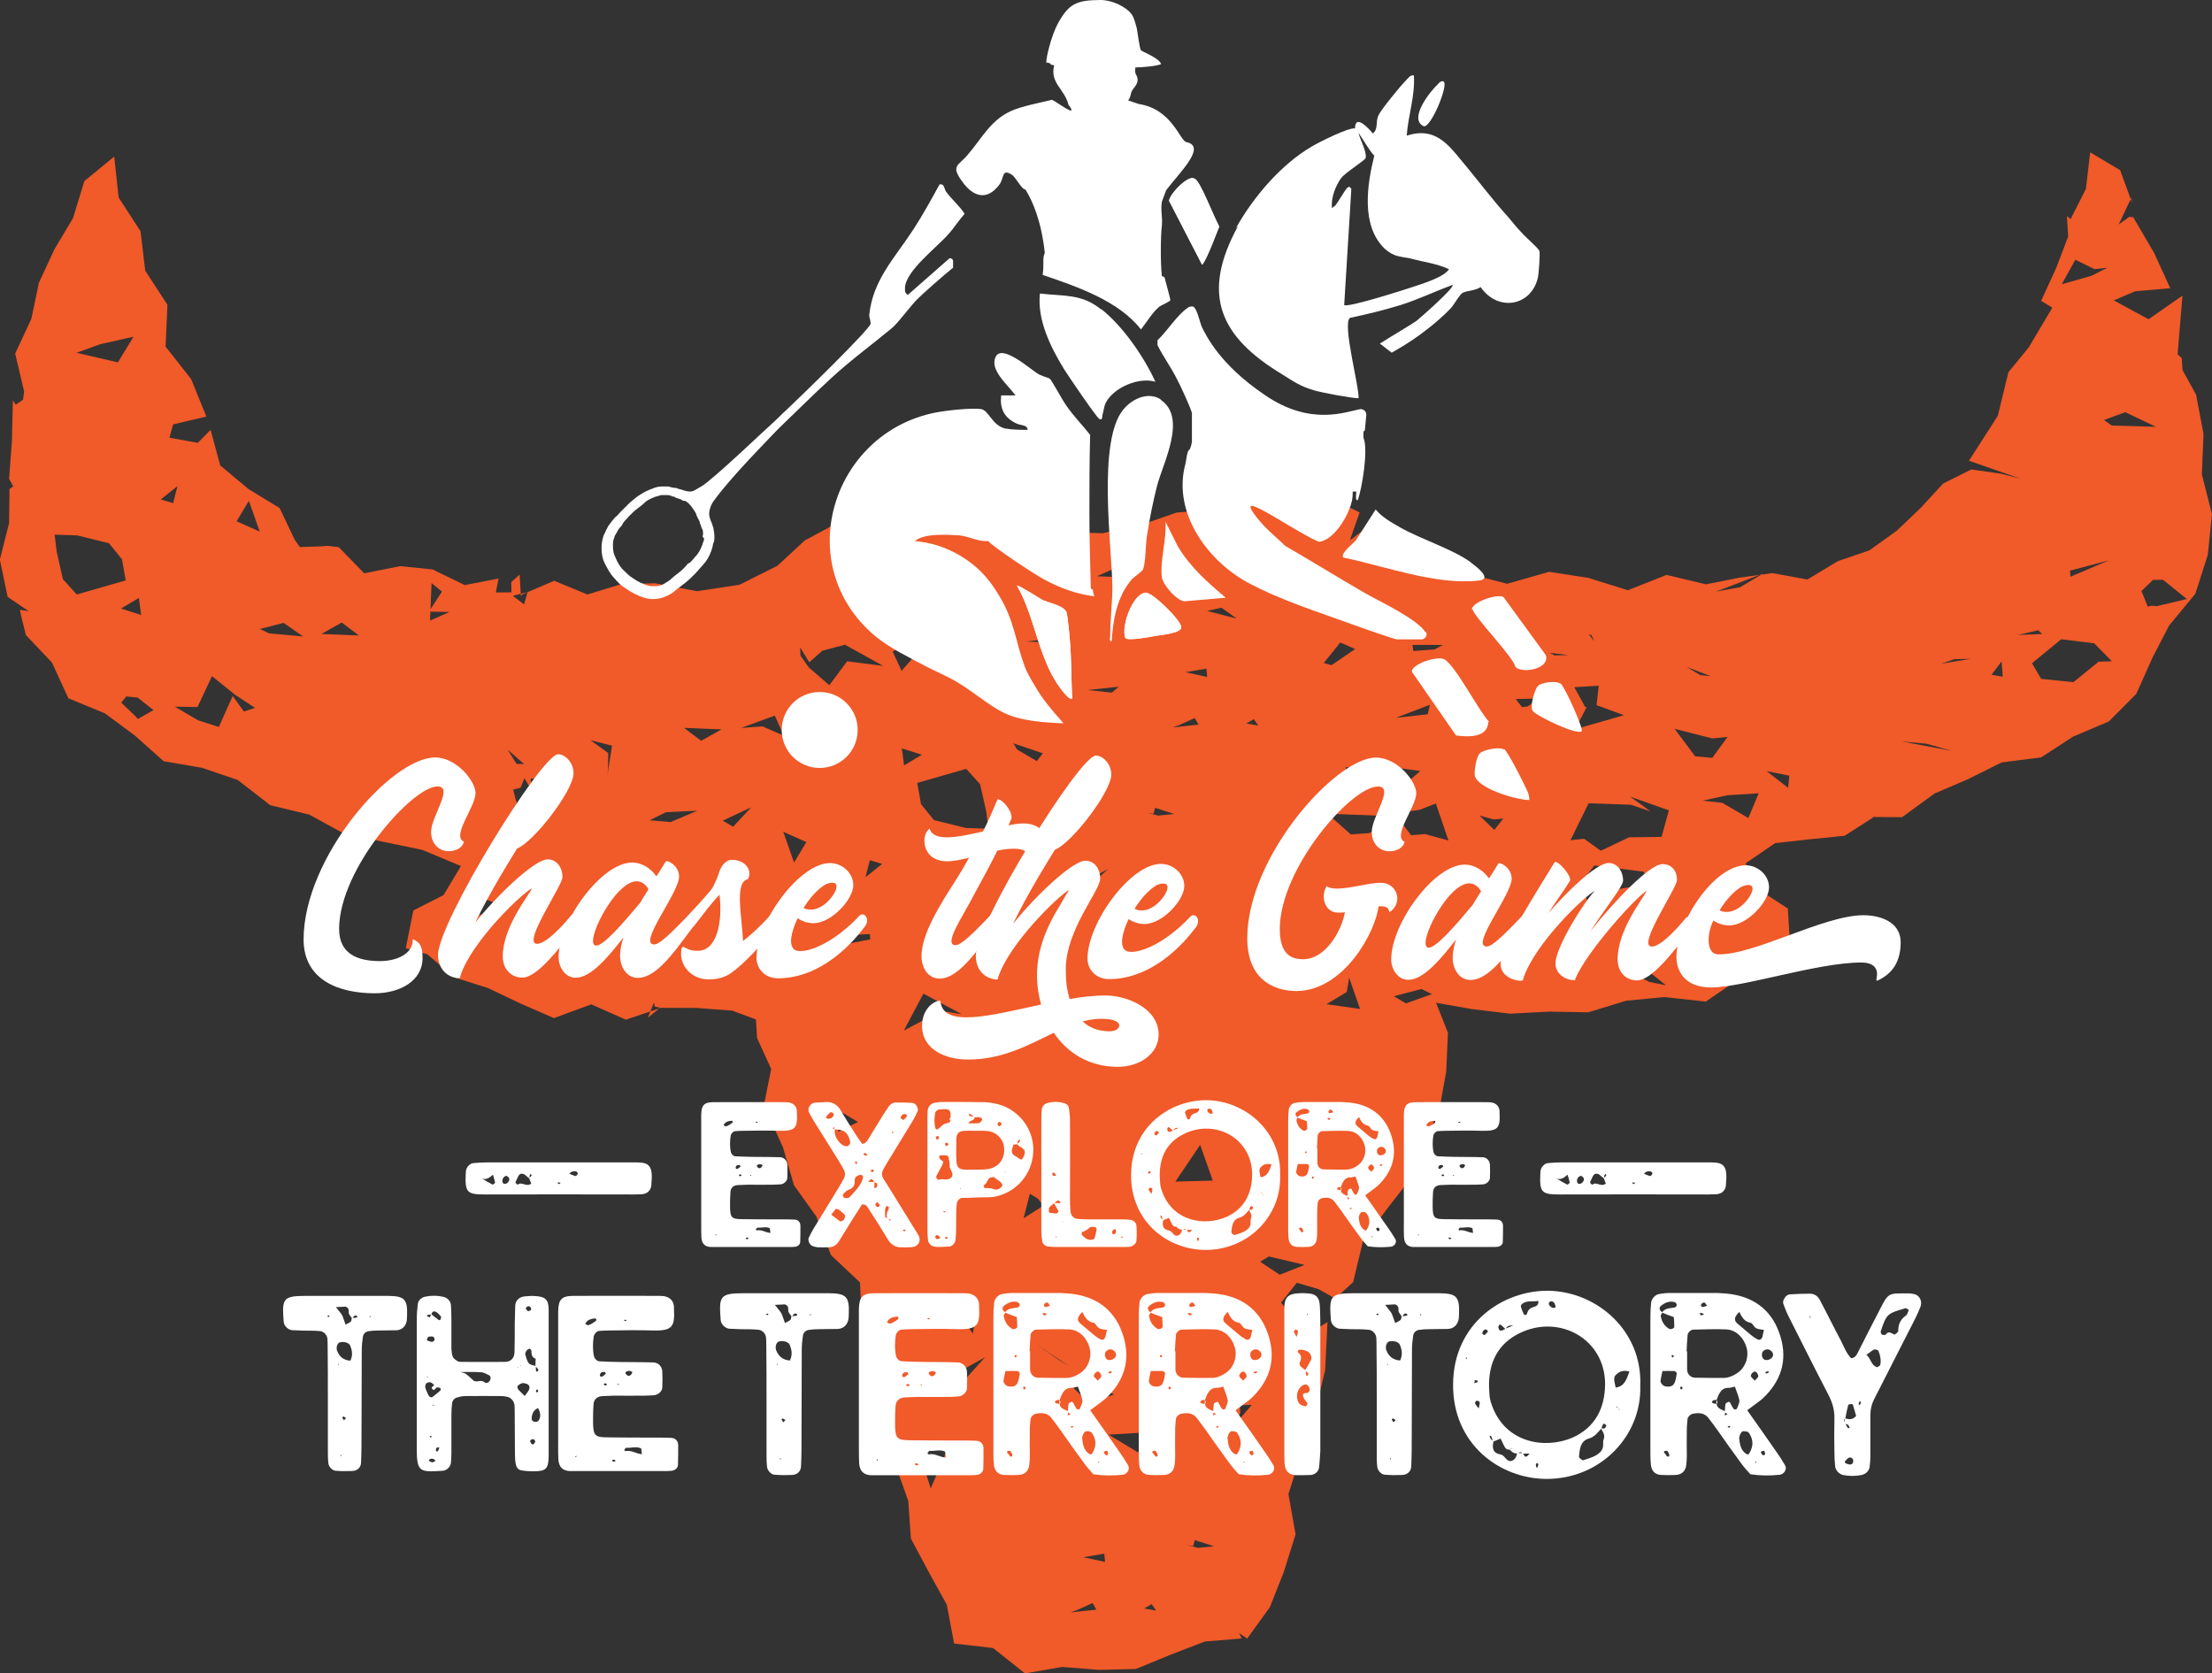
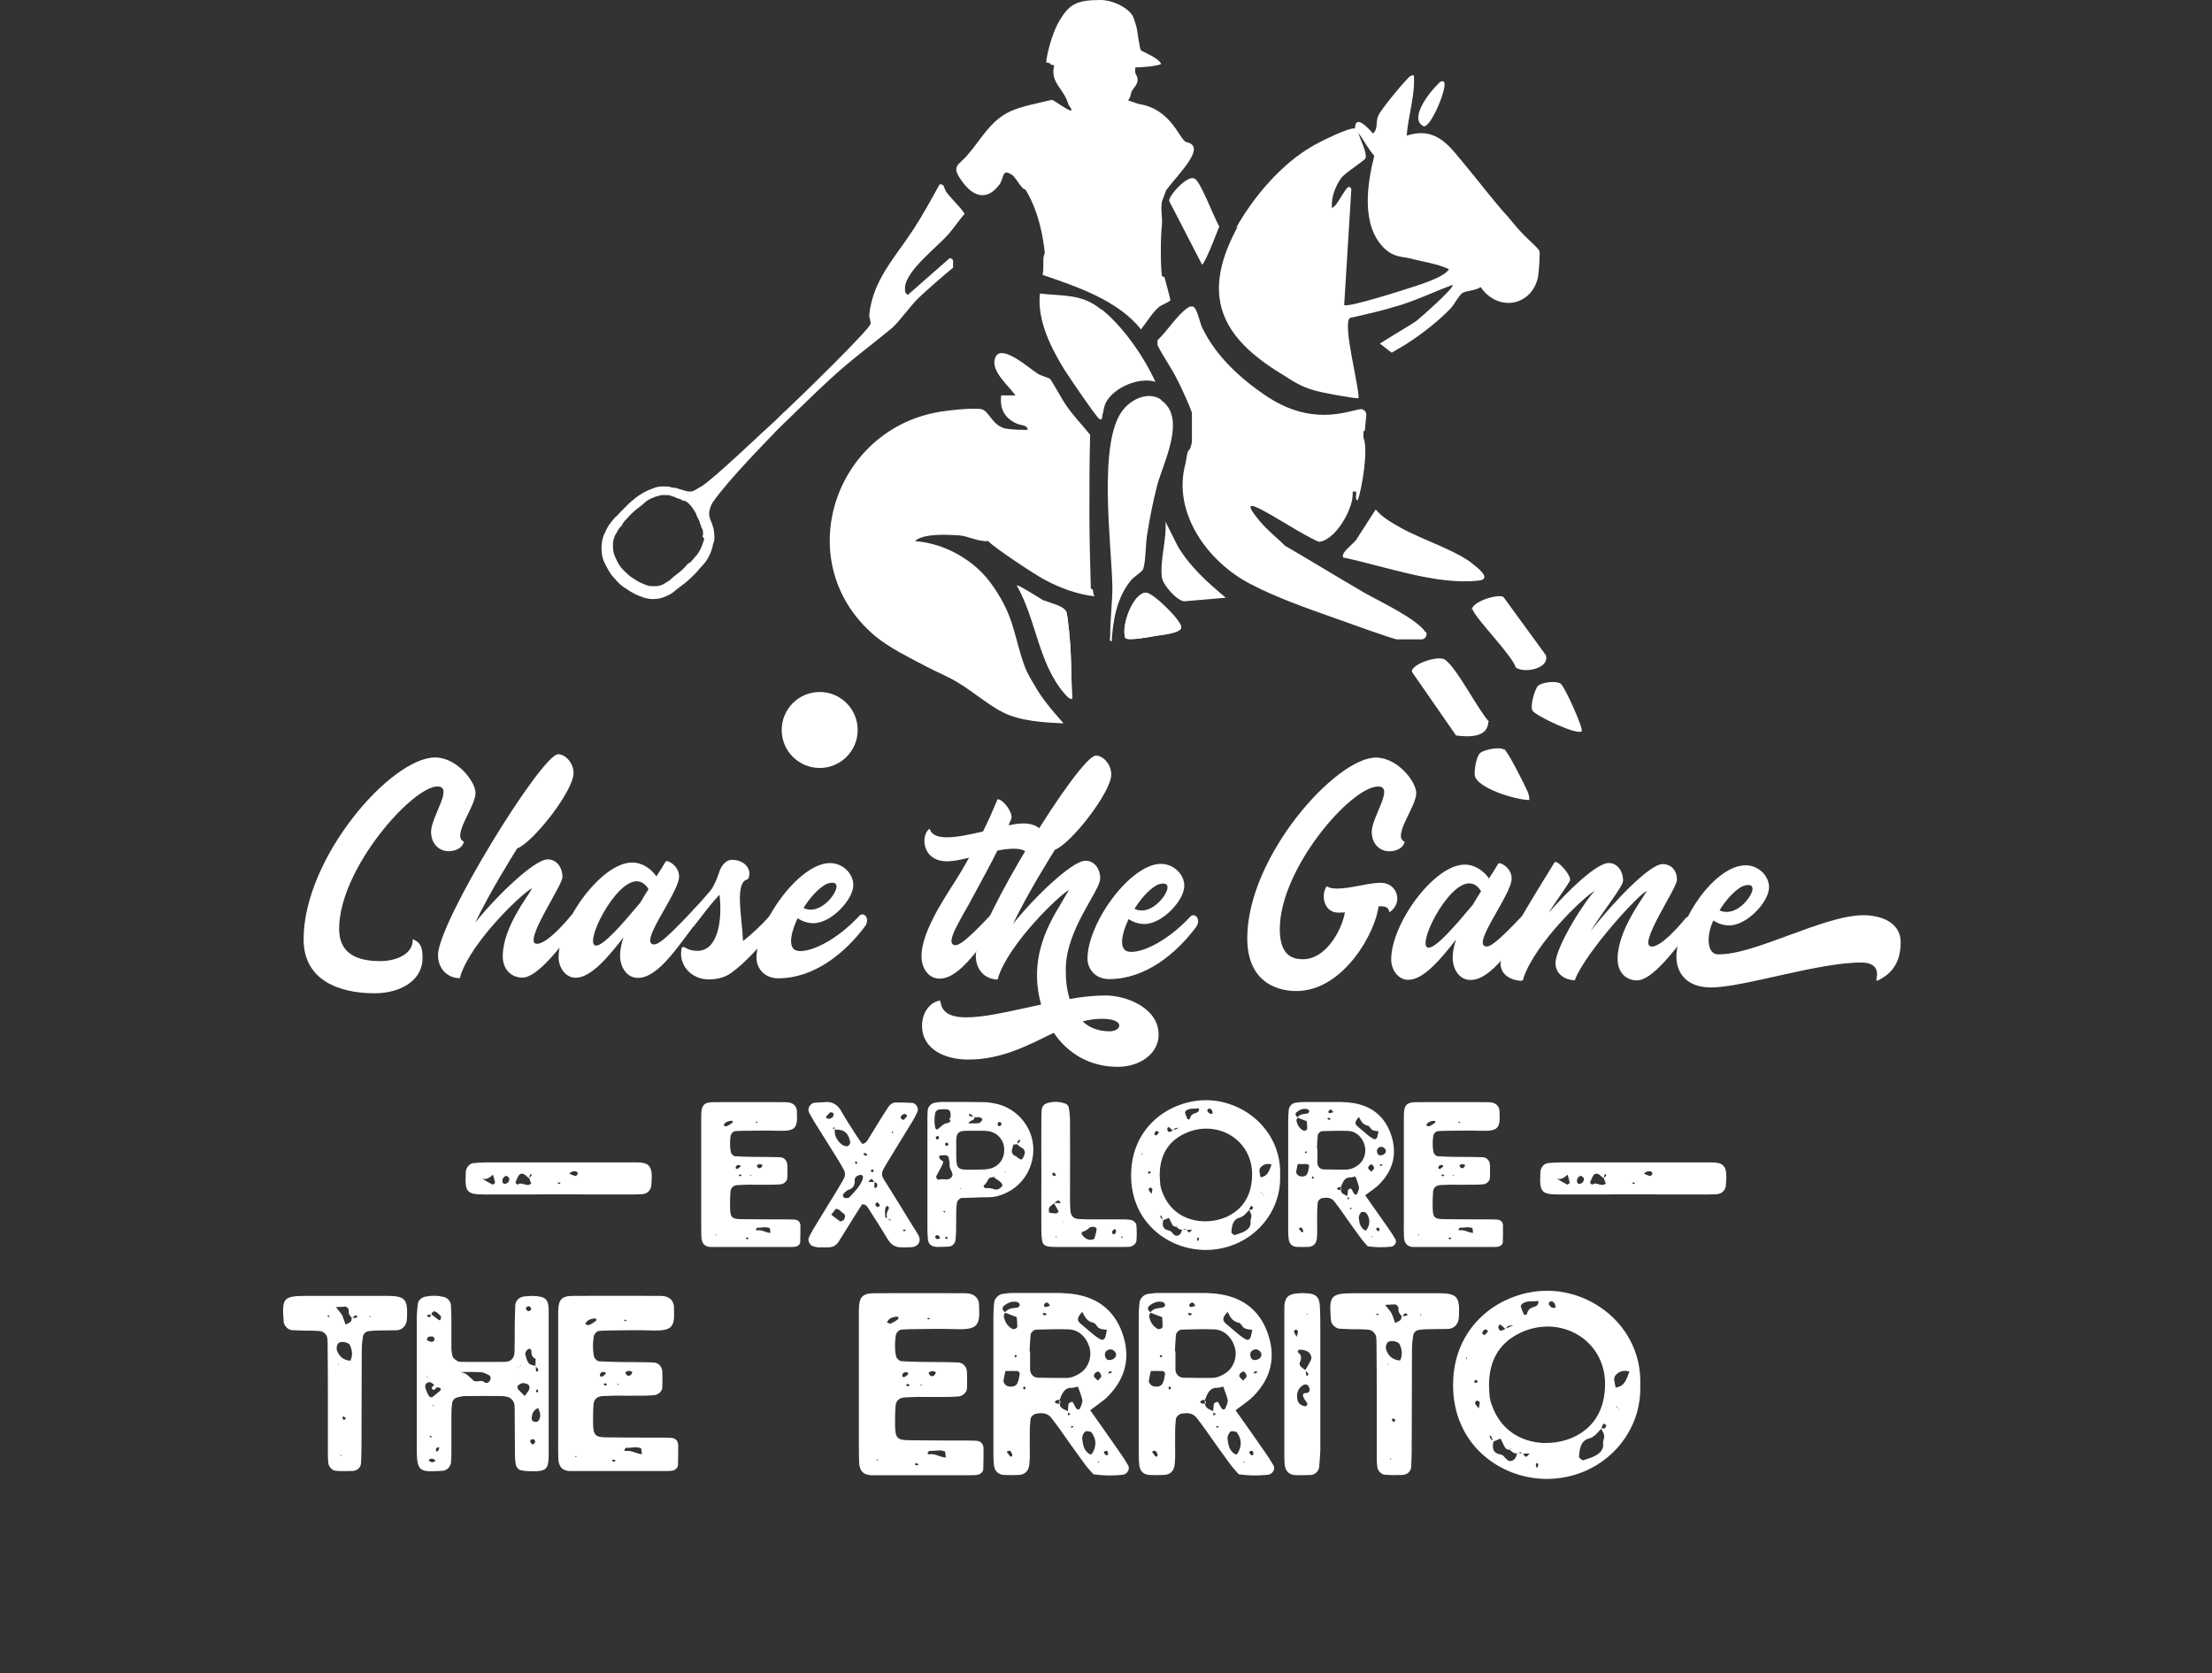
<svg xmlns="http://www.w3.org/2000/svg" id="b" data-name="Layer 2" viewBox="0 0 574.66 434.72">
  <rect x="0" y="0" width="574.66" height="434.72" fill="#333333" stroke="none" />
  <g id="c" data-name="Layer 1">
    <g>
-       <path d="M119.73,225.05l-4.51,7.52-7.84,3.98-1.96,9.81,5.61,1.6,7.03,5.98,8.76,2.79,8.36,3.98,8.72,3.81,9.71-3.57,8.97,3.98,9.15-3.08,9.16.03,9.34.7,6.16,2.29.29,4.83,3.67,8.03-2.01,10.04,8.75,1.09-8.54-1.56,4.89,10.87,2.83,9.78,5.79,8.09,3.83,10.06,7.53,7.1.41,8.64,3.52,7.41,1.06,8.19,2.78,10.79.99,11.12,3.78,10.61.69,9.8,4.71,8.83,4.62,8.36,1.89,10.07,10.1,1.16,8.31,6.59,9.64-1.67,9.58.76,9.6-.23,9-3.71,8.91-3.43,9.57-.79-.66-1.37,2.09,1.4,5.89-8.15,3.59-9.08,3.09-9.83-1.85-10.47,3.08-9.84,3.68-10.28.2-1.45,2.56-10.57.63-12.56-3.22,1.92-5.75-3.27-3.1-3.7,4.09-5.17,5.69,1.68,4.3,2.43,4.65-4.29,2.53-10.52,6.08-8.24,6.08-7.83,3.42-8.91,4.28-9.23,1.79-10,.44-10.05-3.08-7.78,9.18,1.62,10.07,1.21,10.18-.53,10.1.18,9.83-3.01,9.91-.95,10.79,1.17,8.77-5.99-2.07-5.86,9.37,1.95,3.87-1.49,1.88-4.79-.5-8.01-7.2-4.67-3.77-7.06,7.68-5.25,8.99-1,9.06-.91,7.36-4.72-.05-.17,7.62.06,8.39-6.13,8.75-3.75,8.75-4.36,10.21-1.29,8.31-5.39,9.31-3.96,7.12-7.16,4.19-9.38,4.35-8.39,6.81-8.25,3.23-10.11,1.08-10.55-2.63-10.37.44-10.47-1.93-10.2-3.53-6.41-.2-3.1-1.08-.99,1.27-15.26-8.81,6.15-9.04-4.9,5.56-2.38,9.11-.78-4.2-9.2-5.39-9.2,2.16.27-3.18-.44-2.79,2.02,3.28-6.94.23,1.41-3.11-8.59-7.8-4.64-1.1,9.49-3.98,7.85-.96-.77.33,5.29-3.08,8.11-3.95,8.62,2.91,1.77-6.11,10.29-5.29,6.47-2.77,11.35-7.49,11.66,13.34,4.65-5.01-1.28-7.73-1.1-7.32,3.66-5.8,6.3-6.24,5.96-7.11,5.1-8.17,2.79-7.92,4.78-9.07-1.66-8.64,1.19-8.67,1.72-10.22-2.45-10.05,3.99-10.24-3.21-10.2-1.58-10.93,3.11-10.63-2.76-11.76-.96-4.15-9-8.39,2.7,3.92-4.64-1.9-2.63-7.94,5.99,2.53-7.24-8.06-3.97-10,.5-9.8,1.41-9.8,1.23-9.93.88-9.43,3.27-9.72,2.08-10.55-.29-9.18-5.48-10.5,2-9.84-1.74-9.92.2-10.43-3.86-8.37,6.42-8.64,4.65-7.06,6.55-9.87,4.94-11,1.67-11-2.06-8.72.24-8.79,2.68-8.63-3.56-8.28,3.54-.39.35-.31-5.5-2.19,1.96.06,2.65-4.06.04.72-3.64-8.77,1.72-8.4-4.08-8.45-.84-9.29,1.86-6.62-6.8-2.89-.34-1.52.12-5.68.21-1.35-1.91-3.91-8.24-8.05-4.9-7.39-6.17-2.5-9.24-3.33,3.37-7.36-1.34.95-3.45,8.64-2.04-3.95-9.73-6.64-8.44.48-10.86-5.77-8.87-1.22-10.24-5.69-8.77-1.15-10.64-7.76,6.38-2.95,9.63-4.82,8.08-4.03,8.68-1.97,9.4-4.2,9.02,2.32,9.81-.27,2.16-1.9,1.31-.75-1.1-.24,10.45-.74,9.91,1.07,1.95-.96.68-.11,8.86-2.4,9.5,2.02,9.69,5.47,3.7-2.29-.34.37,1.74,1.2,4.82,6.77,7.13,4.26,9.29,9.47,3.9,7.77,5.75,7.51,6.69,10,1.73,9.24,3.15,8.46,6.56,10.09,2.42,9.13,4.99,10.18,2.1,10.14,2.11,9.94,4.16ZM524.37,164.95l5.14-1.2,1.04.98-6.18.23ZM551.47,149.56l8.06-1.44-8.06,1.44ZM560.44,157.47l-1.62-.08-.86.24-1.62-4.07,2.99-2.89,2.58-.05,6.21,5.01-7.67,1.83ZM552.12,107.1l12.59,5.98-3.2-2.15-12.89-.37-2.01-1.43,5.5-2.04ZM542.07,136.98l5.91,2.78-5.91-2.78ZM547.85,145.6l-9.96,4.24-.1-1.59,10.06-2.65ZM541.41,96.48l8.02-.56-8.02.56ZM539.16,67.49l4.97,2.44,3.32-.36-4.03,2.06-7.8,2.22,3.54-6.36ZM535.49,166.09l8.55,1.04,4.61,4.67-3.45.12-6.55,5.32-8.37-.86-2.38-4.06,7.59-6.23ZM534.04,140.58l-10.29.06,10.29-.06ZM520,171.85l.3,3.98-2.92-.53,2.62-3.45ZM506.99,195.07l-12.94-2.43,6.42.59,6.52,1.84ZM512.01,171.17l-7.69,1.27,3.41-1.17,4.29-.1ZM504.95,146.04l-9.54,2.83,9.54-2.83ZM496.43,141.06l-7.49,4.17,7.49-4.17ZM418.13,234.53l-3.34-1.86-2.58,1.13-1.11-4.9,3.11-4.04,12.82,1.62,1.36,3.17-10.66,1.81.4,3.06ZM432.82,256l-4.43-.9-7.02-3.92,2.85-2.05,8.59,6.87ZM454.2,212.53l-6.78-3.95-5.12-.56,6.54-1.4,8.06-.51-2.69,6.42ZM464.54,204.69l-7.53-5.85,1.35,1.39,6.49,1.3-.31,3.17ZM458.03,149.02l-6,3.56-6.2,1.12,12.2-4.68ZM438.18,173.28l6.21,2.39-2.65-.26-3.56-2.13ZM435.05,189.36l9.75,2.49,4.01-.39-3.97,5.44-4.45-.4-5.33-7.14ZM433.56,210.54l-1.9,6.9-8.45.11-7.34,3.49-4.32-3.11-3.55.36,4.71-9.59,10.94.38,5.11,1.71-5.26-3.81,10.06,3.56ZM408.89,159.94l3.28,4.73,1.28.34.72,1.59-5.28-6.66ZM415.33,178.15l-.55,5.06,9.24,3.39-1.18-1.05-13.63,3.91,3-5.75h-.39s-2.82-5.16-2.82-5.16l6.32-.39ZM402.61,169.63l4.86.56-3.6.1-1.26-.67ZM393.75,181.61l5.9-.1-2.72,2.02-1.52.19-1.65-2.11ZM398.15,193.22l-5.4,1.99,5.4-1.99ZM388.05,212.92l3.5-.36-.48-.57-2.85,3.64-3.88-3.76,3.71,1.05ZM353.32,262.14l-8.72-1.24,5.28-3.16.62-3.72,2.82,8.12ZM372.02,258.28l-6.77,2.42-3.14-1.86,7.15-1.88,2.76,1.33ZM376.3,218.37l-6.07-1.66-3.64.29-3.75-4.91-7.03,4.35-4.87.36-6.07-5.38,13.23.49,10.7-1.5,4.22-1.65,3.28,9.61ZM366.94,167.55l7.9.02-2.16,1.16-5.5.41-.23-1.59ZM371.48,183.1l-.58,2.48-8.3.93,8.89-3.4ZM368.98,200.33l-7.46,6.43-5.64-6.08-4.61,2.31-1.79-3.61,10.28-.34,9.22,1.29ZM355.23,153.74l-8.29.71,8.29-.71ZM348.19,166.93l3.87,1.7-6.13,4.19-2.02-.55,4.28-5.34ZM168.3,264.44l1.59-3.97.21,1.04,1.38.32-3.18,2.61ZM181.29,250.15l-9.71-1.3,1.56,1.23,8.15.07ZM185.58,259.34l-4.07-5.11,4.07,5.11ZM210.94,238.63l-4.37-2.12,4.37,2.12ZM206.29,224.1l-2.81-8,6,2.69-3.19,5.31ZM217.78,294.04l-.12-5.67,5.23,3.14-5.11,2.53ZM226.08,244.07l-11.71,2.26,6.17-3.38,5.45-.26.09,1.38ZM219.83,223.68l-4.73,5.01,4.73-5.01ZM224.84,227.93l1.14-4.44,3.2.97-4.34,3.46ZM234.81,267.76l5.09-9.6,9.92,5.33-5.36-.84-9.65,5.11ZM253.25,343.28l-.51,3.23-1.86-2.73-4.61-.24-3.22-1.84,10.2,1.59ZM236.81,398.1l4.19-4.98-4.19,4.98ZM241.79,386.72l-3.5-11.16,7.22.36,1.44-1.37-5.15,12.16ZM245.58,421.95l4.44-4.96-4.44,4.96ZM251.29,357.75l-9.38-.62-2.83,1.77,11.02-3.01,5.81-3.26-4.62,5.13ZM265.61,266.23l-7.35-3.56,7.35,3.56ZM265.93,316.51l1.61-6.35,2.06,1.24,1.51,1.82-5.18,3.3ZM265.92,250.53l8.05,1.2-8.05-1.2ZM269.67,349.55l6.88,4.61,1.16.78-2.71-1.66-5.33-3.72ZM276.89,358.67l6.76,1.52,5.8,2.09-6.51,2.32-6.05-5.94ZM284.26,205.16l7.44,5.08-7.44-5.08ZM287.4,189.1l-1.45,3.56,1.45-3.56ZM288.04,372.75l8.38-.5,3.18.67.81-.52-4.78,4.95-7.59-4.59ZM296.77,323.51l4.14-6.48-4.14,6.48ZM315.07,306.74l-9.71.25,6.44-9.53,3.26,9.29ZM320.29,370.69l1.93-3.58-.1-2.02,3.07-.06-4.89,5.65ZM339.46,199.15l-6.35,4.4,1.72-1.18,4.63-3.22ZM338.92,328.65l-6.47,2.55-6.92-4.62-2.1,3.6,6.22-3.73,9.27,2.2ZM326.88,188.51l-5.69-1,1.17,1.26,3.38-1.92,1.14,1.65ZM321.26,160.72l-7.67-1.99,3.75-.83,3.93,2.82ZM306.7,138.6l5.37,4.65-5.37-4.65ZM313.41,173.73l.2,2.15-5.63-1.23,5.43-.92ZM311.36,188.27l-6.7.72,1.6-.57,4.13-1.86.98,1.71ZM300.11,209.89l7.91,2.55-1.53-1.08-5.64.54-2.8-.75,1.61.29.45-1.56ZM300.34,418.45l-5.69-1,1.17,1.26,3.38-1.92,1.14,1.65ZM286.88,403.67l.2,2.15-5.63-1.23,5.43-.92ZM284.82,418.21l-6.7.72,1.6-.57,4.13-1.86.98,1.71ZM310.42,400.15l7.91,2.55-1.53-1.08-5.64.54-2.8-.75,1.61.29.45-1.56ZM303.97,227.7l-2.37,1.12-4.41-2.79,6.78,1.66ZM291.52,146.83l1.54.99-1.23,6.35-1.1-4.24-5.75-.21,6.54-2.9ZM290.64,178.41l-1.79,1.54-6.3-.67,8.09-.86ZM287.88,225.75l-2.2,2.01-5.3,2.22,7.5-4.22ZM278.14,309.95l-1.32-3.64,1.32,3.64ZM272.7,233.23l.16-4.22-2.32.66,3.09.07-.93,3.48ZM275.41,165.62l-1.89,1.4-6.76-.35,8.65-1.04ZM263.25,193.12l7.68,2.6-1.59,2.03-5.07-2.99-1.02-1.64ZM268.81,240.38l-7.64-1.61.72.31,6.92,1.3ZM251.01,199.77l3.61,3.97,1.59,7.09.55,4.48-5.83-.19-8.29-2.04-3.37-4.15-.98-5.51,12.72-3.66ZM234.87,198.86l-.58-4.43,5.22,1.67-4.64,2.76ZM236.56,166.61l4.66,4.17-1.14-1.91-2.36,1.44-3.49,3.98-2.32-4.99,3.19-2,1.46-.69ZM229.42,147.98l3.84,4.9.2-.31-5.1,2.04,1.06-6.62ZM207.86,168.2l2.38,3.88,3.41-3.02,5.86-1.56,9.91,5.5-9.34-1.18-4.63,6.2-5.33-4.6-2.16-3.1-.1-2.12ZM201.28,185.92l2.35,5.23-5.52-2.42-5.58.4,8.75-3.2ZM195.17,209.74l-4.71,5.06-2.69-1.57,7.4-3.49ZM177.72,189.11l9.73.4-5.29,2.96-4.44-3.35ZM181.15,210.64l-6.93,2.95-5.44-.47,4.22-2.09,8.14-.39ZM171.04,167.13l-7.73-2.93,7.73,2.93ZM165.93,228.68l-6.2,6.46,6.2-6.46ZM158.99,193.73l-1.15,7.49.12-1.38.06-4.18-4.61-3.34,5.57,1.41ZM147.5,261.1l.48-3.01-.48,3.01ZM133.23,154.81l3.83-.98-.9,3.2-2.93-2.22ZM131.91,194.81l4.26,3.71-1.98-.06-2.28-3.65ZM135.23,204.66l1.01-2.47,1.8,3.02-.15-2.93,6.42.21-2.38,6.48-6.24,3.93-1.79-5.42-.57-2.34,1.91-.47ZM123.11,230.61l3.52,3.23,4.07,1.52-8.5,3.32-1.26-2.54-1.91-.46,4.07-5.07ZM112.12,151.5l2.7,2.2-3.39,5.21,5.33.1-5.04,2.23.4-9.75ZM109.39,190.36l-8-2.27,8,2.27ZM93.23,165.11l-9.73-.4,5.29-2.96,4.44,3.35ZM73.67,161.84l5.07,3.51-8.81-.79-2.41-1.14,6.15-1.58ZM64.66,130.12l2.81,8-6-2.69,3.19-5.31ZM57.61,125.2l-5.6,3.78,5.6-3.78ZM26.06,89.42l8.62-1.93-4.05,6.66-10.74-2.49,6.17-2.24ZM5.34,87.98l7.35,3.56-7.35-3.56ZM2.15,113.83l7.64,1.61-.72-.31-6.92-1.3ZM19.94,154.45l-3.61-3.97-1.59-7.09-.55-4.48,5.83.19,8.29,2.04,3.37,4.15.98,5.51-12.72,3.66ZM36.08,155.35l.58,4.43-5.22-1.67,4.64-2.76ZM35.81,186.8l-.77-.86-4.45-4.25-.12,2.16,2.34-2.91,2.95.3,4.12,3.26-4.07,2.3ZM46.11,126.29l-1.14,4.44-3.2-.97,4.34-3.46ZM56.86,188.88l-5.45-1.76-6-3.52,5.9.1,3.76-8.03,6.02,4.86,5.16,3.38-2.87.96-2.93-4.04-3.6,8.05Z" style="fill: #f15a29;" />
      <g>
        <path d="M116.59,221.16c-2.73,0-4.61-2.15-4.6-5.05,0-3.93,6.01-11.77,1.65-11.78-6.4-.02-25.5,21.28-25.54,36.99-.02,6.57,4.85,8.38,10.57,8.39,4.35.01,8.71-1.86,8.55-5.7,2.13.86,2.56,2.23,2.55,4.96-.01,5.89-5.91,9.12-12.49,9.1-9.05-.02-18.43-3.29-18.41-14.05.05-21.26,22.74-47.24,34.19-47.22,5.64.01,10.49,6.26,10.48,9.25,0,3.59-6.35,11.17-3.02,12.63-.35,1.62-2.14,2.47-3.93,2.47Z" style="fill: #fff;" />
        <path d="M113.79,248.14c.02-8.54,26.94-52.19,31.21-52.18,1.79,0,4.01,2.14,4,4.96-.01,4.44-10.29,17.82-14.65,19.52-1.2,1.96-6.86,10.91-10.89,19.27,5.57-6.99,15.41-16.44,18.83-16.43,2.31,0,3.84,2.06,3.83,4.62,0,2.22-10.55,17.31-6.62,17.32,2.39,0,6.76-4.76,8.9-7.41.17-.17.43-.34.68-.34.94,0,2.13,1.29.85,2.99-4.54,5.88-10.37,13.55-14.21,13.54-2.9,0-5.12-2.15-5.11-5.56.02-7.51,6.61-15.61,7.64-17.65-2.05.76-15.74,13.62-18.67,22.84.08.43-.26.6-.6.51-3.5-.35-5.2-3.17-5.19-5.99Z" style="fill: #fff;" />
        <path d="M176.43,227.72c-.01,4.27-10.89,17.65-6.45,17.66,1.88,0,7.19-5.96,11.04-9.88.68-.6,2.13,1.2,1.27,2.39-5.74,7.24-10.97,16.19-16.6,16.18-2.82,0-4.6-2.74-4.6-5.82,0-1.45.35-3.07.87-4.69-3.85,4.94-8.39,10.48-12.41,10.47-2.73,0-4.43-2.74-4.43-5.3.02-9.31,11.16-24.65,19.1-24.63,2.65,0,4.95,1.63,6.31,3.6.86-1.36,1.71-2.64,2.4-3.84.34-.6,3.5,1.03,3.49,3.85ZM168.48,231.03c-.6-1.03-1.62-2.05-3.07-2.06-5.81-.01-13.96,16.7-10.54,16.71,1.96,0,6.84-5.62,11.47-11.16.69-1.19,1.37-2.3,2.14-3.5Z" style="fill: #fff;" />
        <path d="M186.68,227.06c.6-2.05,1.8-3.67,3.51-3.66,3.59,0,5.37,2.92,4.09,5.05-3.5.67-1.56,9.39-1.24,16.05,2.14-1.7,4.62-3.92,6.93-6.56.51-.77,2.82.78,1.53,2.65-3,4.35-8.22,9.88-11.64,12.27-1.37.94-3.25,1.61-5.72,1.61-4.7-.01-7.93-3.86-7.07-8.04.09-.43.43-.51.85-.25,1.02.6,1.96.86,3.33.86,5.04.01,6.51-7.5,5.67-14.59-1.8,1.87-4.02,4.77-6.59,8.09-.17.26-.43.34-.68.34-.85,0-1.79-1.8-.85-2.99,2.14-2.39,3.94-4.34,5.82-6.56.6-.68,1.63-2.9,2.06-4.26Z" style="fill: #fff;" />
        <path d="M206.44,246.75c.34.26.94.34,1.54.35,3.16,0,9.31-2.79,15.22-9.1.26-.34.6-.43.85-.42,1.02,0,1.79,1.54.68,3.08-5.14,6.9-13.18,13.54-22.58,13.52-3.67,0-5.63-2.75-5.62-5.31.02-9.31,11.16-24.65,19.1-24.63,3.16,0,6.06,2.58,6.05,5.74,0,3.67-5.66,9.89-10.36,9.88-1.54,0-2.99-.52-4.1-1.29-1.72,3.58-2.41,7.08-.79,8.19ZM210.65,236.34c3.5,0,6.67-4.34,6.67-5.96,0-.77-.42-1.03-1.11-1.03-.51,0-1.11.17-1.71.42-2.05,1.19-4.11,3.49-5.74,6.13.43.26,1.02.43,1.88.43Z" style="fill: #fff;" />
        <path d="M262.71,212.82c-.26.6-.52,1.11-.69,1.62,1.54-.34,2.9-.51,3.93-.5,5.38.01,8.18,4.8,1.94,9.74-.34-2.39-2.04-3.16-4.43-3.17-1.28,0-2.82.16-4.36.5-1.72,3.5-3.52,6.74-6.18,11.68-2.92,5.63-7.97,12.87-4.64,12.88,1.88,0,7.27-5.96,11.04-9.88.69-.6,2.13,1.2,1.28,2.39-5.74,7.24-10.97,16.19-16.52,16.18-2.9,0-4.69-2.74-4.68-5.82.01-5.81,4.82-13.39,8.93-19.79,1.2-1.88,2.32-3.84,3.43-5.8-2.14.51-4.1.93-5.72.93-6.83-.02-6.81-7.19-4.5-8.46.42,1.62,2.13,2.23,4.52,2.23,2.56,0,5.98-.75,9.31-1.51,1.54-3.07,2.75-5.88,3.78-8.36,1.2-.25,4.18,3.43,3.57,5.13Z" style="fill: #fff;" />
        <path d="M253.49,248.49c.02-8.54,26.94-52.19,31.21-52.18,1.79,0,4.01,2.14,4,4.96-.01,4.44-10.29,17.82-14.65,19.52-1.2,1.96-6.86,10.91-10.89,19.27,5.57-6.99,15.41-16.44,18.83-16.43,2.3,0,3.84,2.06,3.83,4.62,0,3.24-8.91,13.21-8.94,23.54,0,2.99.24,5.21,1,7.77,3.33-.59,6.49-.92,9.31-.92,5.55.01,13.82,3.28,13.81,10.2-.01,4.87-4.8,8.36-10.69,8.34-7.26-.02-12.97-3.53-16.54-8.84-6.41,3.06-13.25,6.97-22.3,6.95-5.98-.01-11.95-2.68-11.93-8.82,0-3.33,1.98-5.97,4.46-6.48.17,0,.34.09.34.26.75,6.92,13.23,3.53,26.13.75-2.62-9.4-.21-17.59,4.85-25.69.77-1.36,1.63-2.81,2.4-4.09-2.65,1.45-15.57,13.88-18.41,22.75.08.43-.26.6-.6.51-3.5-.35-5.2-3.17-5.19-5.99ZM288.27,267.95c3.16,0,4.19-3.23-1.96-3.25-1.71,0-3.42.25-5.04.67,1.7,1.63,4.01,2.57,6.99,2.58Z" style="fill: #fff;" />
        <path d="M292.43,246.96c.34.26.94.34,1.54.35,3.16,0,9.31-2.79,15.22-9.1.26-.34.6-.43.85-.42,1.02,0,1.79,1.54.68,3.08-5.14,6.9-13.18,13.54-22.58,13.52-3.67,0-5.63-2.75-5.62-5.31.02-9.31,11.16-24.65,19.1-24.63,3.16,0,6.06,2.58,6.05,5.74,0,3.67-5.66,9.89-10.36,9.88-1.54,0-2.99-.52-4.1-1.29-1.72,3.58-2.41,7.08-.79,8.19ZM296.64,236.55c3.5,0,6.67-4.34,6.67-5.96,0-.77-.42-1.03-1.11-1.03-.51,0-1.11.17-1.71.42-2.05,1.19-4.11,3.49-5.74,6.13.43.26,1.02.43,1.88.43Z" style="fill: #fff;" />
        <path d="M360.97,221.18c-2.73,0-4.61-2.15-4.6-5.05,0-3.93,6.01-11.77,1.65-11.78-7-.02-25.5,21.28-25.54,36.99-.02,6.57,2.97,7.78,5.62,7.87,6.32.36,10.52-7.66,11.3-12.18-.6.08-1.2.08-1.79.08-3.5,0-4.6-4.28-2.97-6.84.68.43,1.62.6,2.73.6,3.42,0,8.29-1.52,11.36-1.51,4.27.01,5.96,5.22,2.2,7.69-.08-1.37-1.19-1.71-2.81-1.54-.7,6.49-8.94,21.92-21.32,21.98-5.89-.01-12.8-3.02-12.77-13.78.05-21.26,23.08-46.9,33.42-46.88,5.64.01,10.49,6.26,10.48,9.25,0,3.59-6.35,11.17-3.02,12.63-.35,1.62-2.14,2.47-3.93,2.47Z" style="fill: #fff;" />
        <path d="M392.72,228.26c-.01,4.27-10.89,17.65-6.45,17.66,1.88,0,7.19-5.96,11.04-9.88.69-.6,2.13,1.2,1.28,2.39-5.74,7.24-10.97,16.19-16.6,16.18-2.82,0-4.6-2.74-4.6-5.82,0-1.45.35-3.07.87-4.69-3.85,4.94-8.39,10.48-12.41,10.47-2.73,0-4.43-2.74-4.43-5.3.02-9.31,11.16-24.65,19.1-24.63,2.65,0,4.95,1.63,6.31,3.6.86-1.36,1.71-2.64,2.4-3.84.34-.6,3.5,1.03,3.49,3.85ZM384.77,231.57c-.6-1.03-1.62-2.05-3.07-2.06-5.81-.01-13.96,16.7-10.54,16.71,1.96,0,6.85-5.62,11.47-11.16.69-1.19,1.37-2.3,2.14-3.5Z" style="fill: #fff;" />
        <path d="M389.85,249.94c.35-4.35,10.81-20.55,13.98-25.84.6-1.02,4.69,3.6,4,4.79-.94,1.62-3.26,4.77-5.57,8.35,5.48-6.3,12.67-13.03,15.66-13.02,2.22,0,3.75,2.06,3.74,4.62,0,1.45-4.8,7.33-8.49,13.13,5.82-7.41,15.33-17.47,18.74-17.46,2.22,0,3.75,1.55,3.75,4.11,0,2.22-10.55,17.31-6.53,17.32,2.31,0,6.67-4.76,8.81-7.41.17-.17.43-.34.68-.34.94,0,2.13,1.29.85,2.99-4.54,5.88-10.28,13.55-14.21,13.54-2.9,0-5.03-2.15-5.02-5.56.02-7.51,6.53-15.61,7.56-17.66-2.05.76-15.66,15.67-18.59,22.92v.26c-2.9,0-5.12-1.89-5.11-4.37.01-4.53,8.5-17.57,10.29-18.84-2.14.76-15.74,13.62-18.67,22.84.08.43-.34.51-.68.51-2.9-.18-5.46-1.89-5.2-4.88Z" style="fill: #fff;" />
        <path d="M446.21,247.94c9.31.37,27.52-10.18,37.94-10.15,3.59,0,9.65,1.31,9.63,7.11-.02,6.57-3.78,8.7-5.66,9.72-.6.34-.77.17-.6-.43.43-1.88-.07-4.1-3.92-4.11-11.36-.03-30.75,6.5-39.12,6.48-7-.02-9.21-4.55-8.94-8.65.54-9.31,10.13-23.11,17.99-23.09,3.16,0,6.06,2.58,6.05,5.74,0,3.67-5.66,9.89-10.36,9.88-1.54,0-2.99-.52-4.1-1.29-1.97,4.09-1.56,8.71,1.09,8.8ZM448.62,236.93c3.5,0,6.67-4.34,6.67-5.96,0-1.45-1.62-1.11-2.82-.6-2.05,1.19-4.11,3.49-5.74,6.13.43.26,1.02.43,1.88.43Z" style="fill: #fff;" />
      </g>
      <g>
        <path d="M169.32,306.05c-.06.67-.06,1.35-.12,2.02-.18,1.29-1.1,2.14-2.51,2.21-.67,0-1.35.06-2.02.06-12.93,0-25.86-.06-38.79,0-4.41,0-5.09-.55-4.9-5.03,0-.37.06-.67.06-1.04.12-1.04,1.04-2.02,1.96-2.08,1.23-.12,2.45-.18,3.62-.18h38.79c2.88,0,3.98.74,3.92,4.04ZM137.45,306.11c-.37-.24-.67-.55-1.04-.86-.55-.43-1.35-.43-1.65.18-.31.43-.43.92-.67,1.35-.25.37-.25.67.43,1.04.92-.98,2.27.74,3.49-.31-.18-.49-.37-.92-.55-1.41ZM127.95,307.77c.12.06.67-.37.67-.49-.12-.67-.37-1.41-.55-2.08-.8.67-1.65,1.47-2.88.98.92.55,1.78,1.1,2.76,1.59ZM144.8,307.22c.37.55.43.55.86.06-.31,0-.61-.06-.86-.06ZM130.59,307.22c.06.18.24.31.37.37.8.12,1.59-.8,1.29-1.53-.12-.24-.43-.37-.61-.55-.8,0-1.35.98-1.04,1.72ZM138.12,305.44c0-.06-.12-.31-.18-.43-.43.24-.37.61-.37.98l.55-.55ZM149.64,304.34c-.67-.12-1.29.06-1.72.61.55.25,1.1.49,1.65.61.12,0,.49-.43.55-.67.06-.12-.31-.49-.49-.55Z" style="fill: #fff;" />
        <path d="M448.49,306.05c-.06.67-.06,1.35-.12,2.02-.18,1.29-1.1,2.14-2.51,2.21-.67,0-1.35.06-2.02.06-12.93,0-25.86-.06-38.79,0-4.41,0-5.09-.55-4.9-5.03,0-.37.06-.67.06-1.04.12-1.04,1.04-2.02,1.96-2.08,1.23-.12,2.45-.18,3.62-.18h38.79c2.88,0,3.98.74,3.92,4.04ZM416.62,306.11c-.37-.24-.67-.55-1.04-.86-.55-.43-1.35-.43-1.65.18-.31.43-.43.92-.67,1.35-.25.37-.25.67.43,1.04.92-.98,2.27.74,3.49-.31-.18-.49-.37-.92-.55-1.41ZM407.13,307.77c.12.06.67-.37.67-.49-.12-.67-.37-1.41-.55-2.08-.8.67-1.65,1.47-2.88.98.92.55,1.78,1.1,2.76,1.59ZM423.98,307.22c.37.55.43.55.86.06-.31,0-.61-.06-.86-.06ZM409.76,307.22c.06.18.24.31.37.37.8.12,1.59-.8,1.29-1.53-.12-.24-.43-.37-.61-.55-.8,0-1.35.98-1.04,1.72ZM417.3,305.44c0-.06-.12-.31-.18-.43-.43.24-.37.61-.37.98l.55-.55ZM428.82,304.34c-.67-.12-1.29.06-1.72.61.55.25,1.1.49,1.65.61.12,0,.49-.43.55-.67.06-.12-.31-.49-.49-.55Z" style="fill: #fff;" />
        <g>
          <g>
            <path d="M182.17,318.5v-28.78c.05-2.6.71-3.36,3.31-3.36,6.16-.05,12.33,0,18.49,0,.25,0,.56.05.87.05,1.27.2,2.09.97,2.19,2.24v.41c.2,3.92-.31,4.84-4.53,4.74-3.16-.1-6.27-.05-9.42,0-.71,0-1.43.05-2.14.1-.51.05-1.02.66-1.12,1.17-.2,1.43-.25,2.85.05,4.28.1.46.66,1.07,1.17,1.07,1.43.1,2.85.1,4.28.15,2.45.05,4.89,0,7.28.1,1.07,0,1.88.87,1.94,1.94.05,1.12.05,2.24,0,3.41,0,.82-.87,1.58-1.68,1.68-.71.05-1.43.1-2.14.1-2.14.05-4.28,0-6.42,0-.87.05-1.73.05-2.6.1-1.17.05-1.88.71-1.94,1.83-.1,1.27-.1,2.55-.1,3.87.05,2.8.41,3.16,3.26,3.16,3.31.05,6.62.05,9.88.05,1.17,0,2.29,0,3.46.05,1.02,0,1.63.56,1.68,1.53,0,1.43,0,2.85-.05,4.28,0,.66-.66,1.22-1.43,1.27-.41.05-.87.05-1.27.05h-20.63c-1.48-.1-2.24-.92-2.34-2.5-.05-1.02-.05-1.99-.05-3.01ZM185.79,320.84l.25.15.05-.31-.31.15ZM187.98,292.42c.25.05.56.31.76.2.51-.2,1.02-.51,1.48-.87.1-.05.1-.2.15-.36-.1-.1-.2-.25-.31-.2-.71.05-1.43.2-1.88.82-.1.15-.15.25-.2.41ZM191.13,303.47c.1.31.41.31.66.1.25-.15.41-.36.61-.51-.1-.15-.15-.36-.2-.36-.25,0-.61-.05-.76.1-.2.1-.36.46-.31.66ZM192.41,305.15c-.36-.05-.51.05-.41.31.05.1.25.1.36.15.1-.05.2-.15.31-.2-.05-.1-.15-.2-.25-.25ZM193.83,321.86c0,.05.2.05.31.1.15-.05.25-.1.36-.15-.05-.1-.15-.25-.25-.25-.41-.1-.56.05-.41.31ZM194.8,305.36l.36.15v-.25l-.36.1ZM196.28,291.55c.1.1.15.2.25.2s.25-.1.36-.15c-.1-.05-.2-.15-.31-.15s-.2.1-.31.1ZM196.33,319.47s.25.25.31.2c1.27-.25,2.29.61,3.51.66-.05-.41-.1-.76-.15-1.22-1.07-.51-2.14-.05-3.21-.15-.15,0-.31.31-.46.51ZM196.69,303.12c.25.36.61.56,1.02.25.2-.15.31-.41.41-.66-.2-.1-.46-.25-.71-.25s-.51.15-.76.25c-.05,0,0,.31.05.41Z" style="fill: #fff;" />
            <path d="M219.25,306.17c.36-.66.36-1.43.05-2.09-.41-.76-.82-1.53-1.27-2.24-2.09-3.41-4.23-6.77-6.37-10.19-.51-.87-1.02-1.73-1.48-2.6-.51-1.02.31-2.45,1.48-2.55.87-.1,1.73-.05,2.6-.15,1.94-.2,3.26.61,4.23,2.24,1.27,2.24,2.7,4.43,4.08,6.57.46.71.97,1.43,1.43,2.04.76-.1,1.12-.51,1.43-1.02,1.27-2.09,2.55-4.13,3.82-6.21.56-.87,1.07-1.68,1.63-2.5.46-.61,1.07-1.02,1.83-1.02,1.43,0,2.85,0,4.28.1.97.05,1.73,1.38,1.38,2.24-.36.82-.76,1.58-1.17,2.29-2.24,3.67-4.48,7.34-6.72,11-.41.76-.92,1.48-1.22,2.24-.15.36-.15.92-.05,1.27.25.66.66,1.27,1.07,1.88,2.24,3.62,4.53,7.28,6.77,10.95.51.82,1.07,1.68,1.58,2.55.76,1.48-.05,2.9-1.73,3.06-.87.05-1.73.05-2.6.05-1.53.05-2.7-.56-3.57-1.94-1.68-2.8-3.46-5.6-5.25-8.35-.31-.51-.66-.92-1.53-.87-.71,1.12-1.48,2.29-2.24,3.51-1.27,2.04-2.55,4.13-3.82,6.16-.61.97-1.48,1.43-2.5,1.48-1.02.05-2.04,0-3.01,0-.41-.05-.87-.2-1.27-.31-.71-.25-1.32-1.43-1.02-2.14.36-.76.76-1.53,1.17-2.24,2.19-3.57,4.33-7.08,6.52-10.65.51-.87,1.02-1.73,1.48-2.6ZM216.55,289.41c-.05-.36-.71-.56-.97-.31-.31.31-.61.61-.87.92-.05.05-.15.31-.15.36.25.1.46.31.71.31.87-.1,1.38-.61,1.27-1.27ZM219.2,315.34c-.66-.41-1.07-1.22-2.04-1.27-.41.51-.82,1.02-1.22,1.53.76.56,1.48,1.12,2.24,1.68.25.15.87-.1,1.07-.41.36-.61.41-1.22-.05-1.53ZM216.8,293.34c-.05-.31,0-.71-.51-.2.15.05.36.1.51.2ZM219.86,297.82c.46.1,1.12-.61,1.02-1.07-.31-1.63-.97-2.95-2.8-3.21-.41-.05-.82-.05-1.22-.1-.15,1.63.61,2.9,1.83,3.92.31.25.76.36,1.17.46ZM219.04,310.25c-.2.25.1,1.02.46,1.02.41,0,.97.05,1.17-.2,1.32-1.43,2.8-2.8,3.46-4.74.1-.25.05-.51.05-.76-.15-.1-.25-.25-.36-.31-.92-.05-1.83.51-1.78,1.43.1,1.43-.51,2.09-1.73,2.5-.51.2-.87.71-1.27,1.07ZM222.15,302.1c0,.1.15.2.2.36.1-.1.25-.1.31-.2,0-.1,0-.31-.1-.41-.2-.25-.36-.15-.41.25ZM224.29,299.81c.15.1.25.36.41.41.2.05.46,0,.66-.05-.1-.15-.25-.36-.41-.51-.05-.1-.25-.1-.36-.05-.1,0-.2.1-.31.2ZM225.56,307.04c.51.05,1.02.05,1.53.05-.56-.97-.76-.97-1.53-.05ZM226.18,304.08c.05.1.1.25.2.36.31.2.51.1.61-.25-.05-.15-.1-.36-.15-.36-.2.05-.46.15-.66.25ZM226.99,308.97q-.05.05-.05.1c-.05.05,0,.1,0,.15,0-.05,0-.15.05-.25ZM227.14,308.67c.51,0,.87-.31.76-.87,0-.36-.31-.61-.71-.61,0,.51-.05.97-.05,1.48ZM228.57,313.1c-.15-.31-.46-.51-.71-.82-.2.31-.46.46-.46.61.05.41.36.76.76.71.15-.05.46-.41.41-.51ZM229.95,316.11c-.05.15.25.25.51.41-.2-.76-.15-1.48.31-2.19.15-.2.15-.46.15-.66,0-.1-.15-.2-.25-.25s-.36-.1-.41,0c-.56.82-.25,1.78-.31,2.7ZM231.27,316.87c-.15-.05-.31-.1-.46-.1.15.2.31.46.71.25-.1-.05-.15-.1-.25-.15ZM231.73,294.36c0,.05.15.05.2.1.05-.1.1-.25.1-.36,0-.05-.15-.1-.2-.15-.05.15-.1.25-.1.41ZM234.02,290.54c.1.2.41.25.71.46.25-.25.56-.56.82-.87.05-.1.1-.36.05-.41-.2-.1-.46-.31-.66-.31-.25.05-.51.2-.71.41-.15.2-.31.51-.2.71ZM234.53,319.62c.1.1.2.25.31.25.1.05.25,0,.36-.05.05,0,.05-.15.05-.25-.1-.05-.25-.15-.36-.1-.1,0-.25.1-.36.15Z" style="fill: #fff;" />
            <path d="M240.94,318.7v-27.46c0-.87,0-1.73.05-2.6.1-1.22.92-2.04,2.19-2.19.46-.05.87-.15,1.32-.15,3.57,0,7.13,0,10.7.05,1.02,0,1.99.1,3.01.31,5.81.97,10.24,6.11,10.24,12.02,0,5.09-3.11,10.54-9.63,12.17-1.38.31-2.85.2-4.28.25-1.58.1-3.16.1-4.74.15-.41.05-1.07.66-1.17,1.12-.1.71-.2,1.43-.2,2.14-.05,1.83,0,3.72-.05,5.55,0,.71-.1,1.43-.15,2.14-.15.92-.87,1.63-1.68,1.68-1.02.05-1.99.1-3.01.1-1.63-.05-2.45-.76-2.5-2.29-.1-1.02-.1-2.04-.1-3.01ZM242.98,293.03c.1.31.36.56.61.36.56-.36,1.02-.92,1.58-1.27.56-.41,1.43-.15,1.78-.92-.41-.41-.41-.46,0-.87v-.05c.1-1.68-.2-2.14-1.63-2.09-.41,0-.82.05-1.27.05-.56.1-1.07.51-1.12,1.07-.2,1.22-.25,2.5.05,3.72ZM244.05,321.25c-.15-.15-.41-.25-.61-.41-.15.15-.46.25-.46.41-.05.2.1.51.25.61.2.1.51.05.71,0,.31-.05.36-.36.1-.61ZM243.34,296.09c.2-.1.56-.15.61-.31.1-.15-.15-.46-.2-.66-.25.1-.61.15-.66.31-.05.15.15.46.25.66ZM246.7,302.91c.05-.71-.1-1.43-.25-2.09-.05-.41-.41-.71-.92-.66-.41,0-.82,0-1.22.05-.15,0-.31.1-.31.15,0,.25,0,.56.15.71.25.31.61.51.92.71-.1.36-.15.61-.25.87-.51.97-1.07,1.94-1.58,2.95-.15.31.31,1.02.61.92,1.07-.41,2.34.31,3.21-.51,1.07-1.07-.41-2.04-.36-3.11ZM245.33,314.99c.41-.05.46-.2,0-.31-.05-.05-.2.05-.31.1.1.1.2.15.31.2ZM245.73,297.77c.2-.1.56-.15.66-.31.05-.1-.15-.41-.25-.61-.2.05-.51.1-.61.25-.05.15.1.46.2.66ZM245.89,321.35c-.1-.05-.2.05-.31.1,0,.1-.05.31.05.36.05.05.25.1.36.05.31-.15.31-.36-.1-.51ZM247.01,290.59v.46c.05-.05.1-.1.05-.15,0-.1,0-.2-.05-.31ZM254.24,303.88c.97,0,1.99,0,2.95-.25,2.5-.61,3.92-2.8,3.67-5.45-.2-2.29-2.09-4.18-4.48-4.33-.97-.1-1.99-.05-3.01-.05-.81,0-1.68-.05-2.55,0-1.73.05-2.29.56-2.39,2.24v2.14c-.05,6.27-.2,5.76,5.81,5.71ZM249.71,308.77l-.31-.1v.2l.31-.1ZM251.59,291.86c.97,0,1.83.05,2.7-.05.31-.05.66-.46.87-.82.15-.25-.25-.66-.76-.71h-1.22c0,.97-1.27.71-1.58,1.58ZM251.74,289.77c0,.05.15.2.25.2.31.1.66.15.97.2-.25-.2-.51-.46-.76-.66-.31-.25-.51-.1-.46.25ZM260.45,308.06c-.25-1.22-1.53-1.48-2.24-2.24-.41.1-.92.05-1.17.25-.56.56-.71,1.53-1.53,1.94,0,0,.2.66.31.66.81,0,1.63,0,2.44.31.87.31,1.63-.2,2.19-.92ZM258.31,305.56c-.05.05-.05.1-.05.2.2-.05.2-.1.05-.2ZM259.18,291.86c-.05.2.05.56.2.66.25.25.82-.15.82-.56-.05-.2-.31-.36-.46-.51-.2.1-.51.2-.56.41ZM260.96,304.49l.2.15.05-.2-.25.05ZM263.92,300.42c.1.05.2.1.25.2q.05,0,.05-.05v.1c1.17.82,1.27.82,1.78-.31q.76-1.58-.87-2.34c-.36-.15-.56-.46-.82-.71-.36,0-.71.05-1.02.05-.1.36-.2.71-.31,1.07-.31.92,0,1.58.92,1.99ZM264.33,297.16c.15-.15.36-.31.51-.46.05-.1.15-.25.15-.36s-.05-.2-.1-.31c-.15.15-.41.31-.51.51-.05.15-.05.41-.05.61Z" style="fill: #fff;" />
            <path d="M270.54,305c0-4.69-.05-9.42,0-14.16,0-.87,0-1.73.1-2.6.1-.76.56-1.32,1.27-1.58,1.53-.51,3.11-.51,4.64,0,.61.15,1.07.61,1.12,1.17.2,1.17.31,2.29.31,3.41.05,6.62,0,13.19,0,19.82,0,1.12,0,2.29.1,3.41.05,1.38.82,2.19,2.09,2.24,1.12.1,2.29.1,3.41.1h8.2c.56,0,1.12.05,1.73.1.87.05,1.73.76,1.73,1.58.1,1.27.1,2.6,0,3.87-.05.76-.97,1.48-1.78,1.58-.71.05-1.43.05-2.19.05h-16.76c-.87,0-1.73-.05-2.55-.2-.56-.15-1.02-.61-1.17-1.17-.15-.81-.25-1.68-.25-2.55-.05-5.04,0-10.03,0-15.08ZM272.52,314.93c0,.1.46.31.66.25.66-.05,1.43.46,1.83-.46-.41-.71-.76-1.38-1.17-2.09-.41.36-.92.66-1.22,1.07-.2.31-.15.82-.1,1.22ZM273.34,304.95c.1.2.15.51.36.56.15.1.46-.05.66-.1-.1-.2-.2-.46-.36-.61-.25-.2-.51-.15-.66.15ZM274.51,312.08c-.2.1-.36.31-.56.46.56,0,1.12.05,1.63.05-.41-.76-.56-.82-1.07-.51ZM274.51,321.45l-.1-.41-.15.41h.25ZM275.99,317.43l.2.15v-.2l-.2.05ZM281.08,320.84c.66.71,1.38,1.43,2.55,1.27.25-.1.66-.15.71-.36.25-.82.46-1.63.56-2.45,0-.15-.31-.51-.56-.51-.36-.05-.92-.1-1.17.1-.66.51-1.22,1.07-2.09,1.17-.05,0-.1.61,0,.76ZM288.87,320.08c0,.2.2.46.31.66.2-.1.51-.15.61-.31.15-.2.1-.51.15-.76-.1-.1-.15-.31-.25-.31-.1-.05-.25.05-.36.1-.15.2-.41.41-.46.61ZM291.32,321.56c0,.05.15.1.25.1.05-.1.1-.2.1-.31,0-.05-.15-.1-.25-.15-.05.15-.1.25-.1.36Z" style="fill: #fff;" />
            <path d="M293.86,305.1c.1-12.48,10.29-19.41,19.81-19.25,9.88.2,19.36,8.2,18.9,19.66.31,10.34-8.15,19.2-19.31,19.25-9.83,0-19.56-7.28-19.41-19.66ZM296.77,299.7l-.25-.05.05.41.2-.36ZM298.24,304.95c.2-.05.41-.1.61-.15.05-.1.1-.2.15-.31-.2-.1-.41-.15-.66-.2,0,.2-.05.46-.1.66ZM299.37,308.87c0-.1-.41-.31-.61-.31-.15.05-.41.41-.36.56.15.31.41.61.76,1.07.1-.56.25-.97.2-1.32ZM299.87,294.66c0,.1.46.41.51.36.25-.2.51-.51.71-.76-.25-.41-.56-.51-.82-.31-.2.15-.36.46-.41.71ZM301.3,305.71c.05.56.05,1.43.15,2.24.1.56.25,1.12.46,1.63,2.8,7.79,11,9.07,16.66,6.62,4.64-2.09,6.67-6.01,6.72-11,.05-9.37-9.47-14.62-17.68-10.6-4.38,2.14-6.42,5.91-6.32,11.1ZM302.07,316.87c-.05-.2-.1-.41-.2-.61-.05-.1-.05-.25-.15-.36-.05-.05-.2-.05-.31-.1.05.2.1.46.2.66.1.15.31.25.46.41ZM307.11,319.47c-.71.1-1.12-.36-1.53-.76h-.05c-.41.05-.76-.15-.97-.51-.31-.56-.56-1.12-.87-1.78-.56.25-1.02.41-1.48.61-.31,1.38-.15,2.39,1.53,2.7.56.1.82.66,1.22,1.02.56.51,1.22.41,1.73-.25.2-.25.31-.66.41-1.02ZM303.24,293.49c.2.76.51.76,1.43.25-.25-.25-.51-.46-.76-.71-.31-.25-.51-.25-.61.1-.05.1-.1.25-.05.36ZM304.82,293.64c.51-.2.97-.41,1.48-.61-.56,0-1.17-.05-1.48.61ZM305.83,318.6c.05,0,.1-.1.15-.2-.1.1-.2.15-.31.2h.15ZM308.13,319.47c-.2-.36-.51-.2-.82-.1.31.05.56.05.82.1ZM307.87,289.11c.15.56.36,1.07.61,1.58.15.25.61.2.66-.1.2-.76.61-1.17,1.38-1.38.51-.15,1.07-.36.97-1.27-1.07.25-2.24-.15-3.26.56-.2.1-.41.46-.36.61ZM309.71,319.52c-.46,0-.92,0-1.38.05.51.82.61.82,1.38-.05ZM311.49,321.71c0-.05-.15-.2-.25-.2s-.25.15-.25.2c0,.25.05.46.1.66,0,.05.2.05.25,0,.05-.2.15-.41.15-.66ZM313.73,288.8c.36.51.76.71,1.32.51-.05-.51-.1-1.02-.71-1.27-.15,0-.31,0-.41.05-.31.15-.36.46-.2.71ZM324.48,314.37c-.71.82-1.32,1.68-2.55,2.04-1.78.51-1.88,2.24-2.04,3.77,0,.2.66.76.87.71,1.22-.41,2.5-.71,3.41-1.58.31-.25.56-.66.66-1.07.15-.51-.05-1.12.15-1.63.36-.92-.1-1.53-.51-2.24ZM325.34,313.51c-.25-.25-.46-.2-.56.15-.1.2-.15.41-.25.61.2.05.46.1.61.05.2-.1.31-.36.41-.56.05-.05-.1-.2-.2-.25ZM327.18,304.24c.05.51.2,1.07.31,1.63,1.94-.25,2.24-1.78,2.85-3.31-1.22-.36-2.19-.05-2.95.87-.15.2-.2.56-.2.82ZM327.89,309.99c-.05-.25-.1-.31-.25-.1.1.05.15.1.25.1ZM328.4,310.45c-.15-.05-.25-.15-.36-.2,0,.05.05.1.1.15.05.05.15.05.25.05Z" style="fill: #fff;" />
            <path d="M334.76,321.76c-.1-.87-.1-1.73-.1-2.6v-27.91c0-.97.05-1.99.15-2.95.1-.87.87-1.63,1.68-1.78.71-.1,1.43-.2,2.14-.2h9.88c.97.05,1.99.1,2.95.25,5.2.82,8.61,3.82,10.09,8.76,1.53,5.04.05,9.32-3.72,12.84-.97.82-2.04,1.53-3.16,2.39,2.09,2.95,4.07,5.76,6.01,8.56.66.92,1.27,1.88,1.83,2.85.46.76-.2,1.83-1.12,1.94-1.99.2-3.97.2-6.06-.1-.61-.71-1.32-1.43-1.88-2.24-1.68-2.29-3.36-4.64-4.99-6.98-.61-.82-1.17-1.63-1.78-2.39-.81-1.07-1.94-1.12-3.11-.92-.56.05-1.12.61-1.22,1.07-.05.71-.15,1.43-.15,2.14-.05,1.88,0,3.72,0,5.6,0,.56-.05,1.12-.1,1.68-.1,1.32-.92,2.14-2.19,2.19-1.02.05-1.99.05-3,0-1.27-.05-2.04-.87-2.14-2.19ZM337.11,290.28c.61-.87,1.63-.82,2.6-.97.15-.05.46-.41.41-.56,0-.2-.25-.51-.46-.56-1.07-.31-2.04.15-2.8.76-.46.36-.36.97.25,1.32ZM340.11,302.96c.05-.15-.31-.51-.51-.51-.82-.05-1.63,0-2.45,0-.15.66-.31,1.32-.41,1.99-.05.46.51,1.12,1.02,1.17.76.15,1.48.05,1.83-.61.3-.61.41-1.32.51-2.04ZM339.6,293.29c0-.66-.05-1.32-.1-1.99-.87-.31-1.68-.61-2.39-.92-.15.25-.31.51-.31.71.2,1.12.71,2.04,1.78,2.65.25.15,1.02-.1,1.02-.46ZM338.58,319.77c-.1-.25-.2-.51-.36-.71-.05-.1-.31-.15-.41-.1-.41.05-.46.31-.15.56.25.25.36.76.82.61.05,0,.05-.2.1-.36ZM339.3,299.14c-.1-.05-.2.1-.31.2.05.1.15.2.25.31.1-.1.2-.2.31-.25-.1-.1-.2-.25-.25-.25ZM340.82,305.97c0,.1.1.2.15.31.1-.05.25-.1.31-.15.05-.1,0-.31-.05-.36-.2-.2-.41-.1-.41.2ZM342.15,298.38h.1v3.82c.05.92.76,1.63,1.63,1.63,1.99.05,3.97.05,6.01.05,1.02-.05,1.94-.46,2.75-1.02,1.68-1.12,2.44-3.36,1.88-5.3-.61-2.09-2.19-3.62-4.18-3.72-2.24-.1-4.53,0-6.83.05-.51,0-1.12.61-1.17,1.07-.1,1.12-.15,2.24-.2,3.41ZM344.8,290.59c.15.1.25.25.41.41.15-.1.36-.2.56-.31-.2-.1-.41-.2-.61-.25-.1-.05-.2.1-.36.15ZM345.41,289.21c.31,0,.61-.15.97-.25-.25-.31-.36-.61-.56-.66-.15-.05-.51.1-.61.31-.2.25-.1.56.2.61ZM348.31,309.23v-.82c-.25,0-.46,0-.66.1-.15.05-.2.25-.31.41.1.05.2.15.31.2.2.05.41.05.66.1ZM352.64,309.99c.2-.51.51-1.12.41-1.58-.2-.97-.61-1.83-.92-2.75-.46.1-.87.25-1.27.25-1.22-.05-1.73.71-2.19,1.68-.1.25-.2.56-.31.82h-.05c.1.15.2.36.2.56,0,.05-.05.15-.15.25,0,.56.36.87.82,1.12.31.15.56.25.87.41.05-.51.05-1.02.15-1.53.05-.15.36-.31.61-.41.05-.05.25.05.31.15.25.41.41.82.61,1.12.31.46.76.41.92-.1ZM350.6,311.42c-.15-.15-.31-.31-.46-.41-.05.2-.1.41-.1.61.15-.05.36-.15.56-.2ZM351.22,313.97c-.1-.05-.2-.2-.25-.15-.15,0-.25.15-.36.2.1.05.2.1.31.15.1-.05.2-.1.31-.2ZM352.64,292.62c.97.82,1.93,1.63,2.9,2.45.36.31.71.51,1.07.71.56.41,1.02.2,1.22-.46.1-.41.15-.82.31-1.38-.56-.1-1.17-.1-1.63-.36-.46-.25-.71-1.07-1.17-1.12-1.32-.25-1.78-1.22-2.29-2.24-1.07,1.07-1.17,1.73-.41,2.39ZM353.86,314.88c-.2,0-.41.25-.56.51-.15.2-.2.51-.31.87.15,1.17.2,2.39,1.38,3.26.31.2.56.25.71-.05.92-1.48.87-2.9-.1-4.28-.2-.25-.71-.31-1.12-.31ZM356.97,303.52c0-.31-.25-.76-.51-.92-.36-.25-1.12.46-1.02.92.1.31.46.51.82.92.31-.41.71-.66.71-.92ZM356.31,321.2l.1.31.15-.31h-.25ZM357.48,319.16c.1.2.15.51.36.61.2.2.46.1.56-.2-.05-.2-.1-.56-.25-.61-.2-.05-.46.1-.66.2ZM357.74,298.84c-.1.66.25,1.27.71,1.32.76.1,1.58-.41,1.58-1.07.05-.46-.51-1.07-1.07-1.12-.56-.05-1.17.36-1.22.87ZM359.16,302.76c-.05-.1-.15-.31-.15-.31-.2.05-.41.15-.61.25.05.05.15.25.2.25.2-.05.41-.15.56-.2Z" style="fill: #fff;" />
            <path d="M364.71,318.5v-28.78c.05-2.6.71-3.36,3.31-3.36,6.16-.05,12.33,0,18.49,0,.25,0,.56.05.87.05,1.27.2,2.09.97,2.19,2.24v.41c.2,3.92-.31,4.84-4.53,4.74-3.16-.1-6.27-.05-9.42,0-.71,0-1.43.05-2.14.1-.51.05-1.02.66-1.12,1.17-.2,1.43-.25,2.85.05,4.28.1.46.66,1.07,1.17,1.07,1.43.1,2.85.1,4.28.15,2.45.05,4.89,0,7.28.1,1.07,0,1.88.87,1.93,1.94.05,1.12.05,2.24,0,3.41,0,.82-.87,1.58-1.68,1.68-.71.05-1.43.1-2.14.1-2.14.05-4.28,0-6.42,0-.87.05-1.73.05-2.6.1-1.17.05-1.88.71-1.94,1.83-.1,1.27-.1,2.55-.1,3.87.05,2.8.41,3.16,3.26,3.16,3.31.05,6.62.05,9.88.05,1.17,0,2.29,0,3.46.05,1.02,0,1.63.56,1.68,1.53,0,1.43,0,2.85-.05,4.28,0,.66-.66,1.22-1.43,1.27-.41.05-.87.05-1.27.05h-20.63c-1.48-.1-2.24-.92-2.34-2.5-.05-1.02-.05-1.99-.05-3.01ZM368.33,320.84l.25.15.05-.31-.31.15ZM370.52,292.42c.25.05.56.31.76.2.51-.2,1.02-.51,1.48-.87.1-.05.1-.2.15-.36-.1-.1-.2-.25-.31-.2-.71.05-1.43.2-1.88.82-.1.15-.15.25-.2.41ZM373.68,303.47c.1.31.41.31.66.1.25-.15.41-.36.61-.51-.1-.15-.15-.36-.2-.36-.25,0-.61-.05-.76.1-.2.1-.36.46-.31.66ZM374.95,305.15c-.36-.05-.51.05-.41.31.05.1.25.1.36.15.1-.05.2-.15.31-.2-.05-.1-.15-.2-.25-.25ZM376.38,321.86c0,.05.2.05.31.1.15-.05.25-.1.36-.15-.05-.1-.15-.25-.25-.25-.41-.1-.56.05-.41.31ZM377.34,305.36l.36.15v-.25l-.36.1ZM378.82,291.55c.1.1.15.2.25.2s.25-.1.36-.15c-.1-.05-.2-.15-.31-.15s-.2.1-.31.1ZM378.87,319.47s.25.25.31.2c1.27-.25,2.29.61,3.51.66-.05-.41-.1-.76-.15-1.22-1.07-.51-2.14-.05-3.21-.15-.15,0-.31.31-.46.51ZM379.23,303.12c.25.36.61.56,1.02.25.2-.15.3-.41.41-.66-.2-.1-.46-.25-.71-.25s-.51.15-.76.25c-.05,0,0,.31.05.41Z" style="fill: #fff;" />
          </g>
          <g>
            <path d="M73.7,343.47c-.43-5.98-.37-6.78,5.79-6.78h21.27c4.25.06,5.18.74,4.99,5.24,0,.37-.06.68-.06,1.05-.18,1.54-1.23,2.59-2.71,2.65-1.6.06-3.14,0-4.68.06-.86,0-1.73.06-2.59.18-.74.12-1.29.68-1.42,1.36-.19,1.23-.31,2.4-.31,3.64-.06,7.09,0,14.18-.06,21.33,0,2.59,0,5.18-.12,7.77,0,1.29-.99,2.22-2.34,2.22-1.42.06-2.77.06-4.19-.06-.93,0-1.91-1.05-1.97-2.03-.12-1.05-.12-2.1-.12-3.14v-13.01c0-4.68,0-9.37-.06-14.05,0-.68,0-1.36-.06-2.03-.06-1.05-.99-1.97-1.97-2.03-1.42-.12-2.77-.12-4.19-.12-1.05-.06-2.1-.06-3.08-.12-.99-.12-2.03-1.11-2.1-2.1ZM85.04,341.87l.12.25c.19.06.31,0,.49-.06-.06-.06-.12-.18-.19-.31-.12.06-.25.12-.43.12ZM87.26,339.59c.68.92,1.23,1.48,1.6,2.1.37.74.55,1.54.92,2.47.56-.31,1.05-.49,1.36-.8.18-.18.18-.62.25-.92-.25-.37-.55-.68-.74-1.11-.18-.55.31-1.36-.86-1.85-.55.06-1.36.06-2.53.12ZM90.96,349.58c-.31-.74-1.73-1.11-2.71-.8-.62.18-.99,1.36-.68,2.16.62,1.6,1.73,2.47,3.45,2.59.68-1.36.49-2.65-.06-3.94ZM88,354.63l-.06-.31-.18.25.25.06ZM88.74,378.12c0-.06-.12-.06-.31-.12.18.37.31.43.31.12ZM89.91,368.44c-.25-.12-.43-.31-.68-.43-.06,0-.31.25-.31.31.12.25.25.49.43.68.19-.18.37-.37.55-.55ZM91.58,342.43c.25,0,.55-.06.8-.06.49-.06.62-.25.25-.55-.12-.06-.37-.06-.49,0-.18.18-.37.37-.55.62ZM96.01,342.18l.37-.06-.31-.25-.06.31Z" style="fill: #fff;" />
            <path d="M108.28,376.33v-33.78c0-1.23.12-2.47.25-3.64.06-1.05.99-1.85,2.03-2.03,1.54-.31,3.08-.31,4.62.06.99.18,1.91,1.11,1.97,2.16.06,1.17.12,2.4.12,3.64v7.77c.06.68.12,1.42.37,2.03.18.43.68.74,1.11,1.05.25.18.62.25.99.25,3.76,0,7.58.06,11.4,0,1.6,0,2.53-.99,2.53-2.65.06-2.47.06-4.87.06-7.27.06-1.6.06-3.14.12-4.68.06-1.29.99-2.22,2.28-2.4.86-.06,1.79-.18,2.59-.12,3.02.12,3.82.92,3.82,3.7v37.97c-.06,3.27-.74,3.88-4.01,3.88-1.05,0-2.1-.06-3.08-.25-.74-.12-1.23-.68-1.42-1.42-.18-.86-.25-1.73-.25-2.59-.06-3.45,0-6.9-.06-10.36,0-.86,0-1.73-.06-2.59-.12-1.05-.99-2.03-1.97-2.16-.49-.12-1.05-.18-1.54-.18-3.14,0-6.22-.06-9.37,0-.68,0-1.36.18-2.04.37-.68.18-1.17.74-1.29,1.48-.12.99-.18,2.03-.18,3.08v9.86c0,.86-.06,1.73-.12,2.59-.12.99-1.11,1.97-2.1,2.03-5.98.37-6.78.43-6.78-5.79ZM110.62,360.92c.25.62.49,1.29.86,1.85.12.18.68.37.8.25.68-.49,1.29-1.05,1.97-1.6.31-.25.37-.62.06-.8-.25-.18-.68-.12-.99-.12-.19.43-.56.86-.99.43s.06-.74.49-.99c-.43-.55-.92-.99-1.66-.74-.62.18-.86.92-.55,1.73ZM110.87,348.22c.43.18.86.37,1.36.43.18,0,.62-.31.68-.55,0-.25-.19-.8-.37-.8-.37-.12-.93-.06-1.3.06-.18.12-.25.55-.37.86ZM110.93,341.99c.25.06.49.18.74.31.12-.25.19-.49.31-.74-.25,0-.55,0-.8.06-.12,0-.18.18-.25.37ZM110.99,357.59l-.06.25.31-.06-.25-.18ZM113.21,379.53c-.25-.18-.43-.43-.74-.49-.62-.18-1.23.25-.99.49.18.25.55.31.86.43.31-.12.56-.31.86-.43ZM111.79,373.43c.06.06.25-.06.37-.06-.06-.12-.06-.18-.12-.31-.43,0-.55.12-.25.37ZM112.1,341.5c.62.49,1.23.99,1.91,1.48.06.06.37,0,.37-.06.12-.31.31-.74.19-.86-.43-.49-.86-1.05-1.48-1.29-.43-.18-.92.12-.99.74ZM112.9,365.17c-.19-.12-.31-.31-.62-.06.19,0,.43.06.62.06ZM114.13,376.02c-.31.06-.62.06-.74.18-.19.18-.12.55-.12.8,0,.06.25.18.31.12.12-.06.25-.18.31-.31.12-.25.19-.55.25-.8ZM119.62,356.48c.62.18,1.11.25,1.42.49.68.49,1.3,1.11,1.91,1.66.86.74,1.91-.31,2.9.49.56.49,1.3,0,1.54-.68.19-.55,0-1.05-.55-1.23-.62-.31-1.23-.68-1.91-.68-1.66-.12-3.39-.06-5.3-.06ZM134.66,361.04c.43.49.92.92,1.66,1.66.43-.62.68-.86.86-1.17.06-.12.19-.31.25-.43.31-.8.06-1.36-.74-1.6-.37-.06-.74-.25-1.05-.12-.43.12-.86.37-1.17.74-.12.12,0,.68.19.92ZM134.53,355.49c.06-.12.12-.25.19-.37-.06,0-.12.06-.12.12-.06,0-.06.12-.06.25ZM135.09,354.88h.12c.06-.06.12-.18.19-.25-.12.06-.19.12-.31.25ZM136.45,351.86c.25.8.43,1.73.93,2.34.31.43,1.11.49,1.73.68,0-.62,0-1.23.06-1.85-1.05-.37-1.11-1.17-1.11-2.03,0-.25-.37-.62-.49-.62-.31.12-.62.31-.8.55-.18.31-.37.68-.31.92ZM136.63,340.02c.06.25.37.49.55.68.25-.12.68-.18.8-.43.06-.18-.12-.68-.31-.8-.43-.25-1.11.12-1.05.55ZM139.04,374.66c0-.55-.37-.86-.92-.68-.12.06-.31.18-.37.31-.12.37.43,1.11.8.99.18-.06.31-.43.49-.62ZM139.78,365.85c-1.23.49-1.6,1.54-1.66,2.71,0,.62.49.86.99.86.25.06.68-.12.8-.31.74-1.11.43-2.22-.12-3.27ZM139.22,355.06v.8c0,.55.25.68.56.31.12-.12.06-.37,0-.49-.19-.18-.37-.37-.56-.62ZM139.65,361.72c.06,0,.12-.25.19-.37-.06-.12-.19-.25-.25-.37-.12.12-.25.12-.31.25-.12.37.06.62.37.49Z" style="fill: #fff;" />
            <path d="M145.01,375.59v-34.83c.06-3.14.86-4.07,4.01-4.07,7.46-.06,14.92,0,22.37,0,.31,0,.68.06,1.05.06,1.54.25,2.53,1.17,2.65,2.71v.49c.25,4.75-.37,5.86-5.49,5.73-3.82-.12-7.58-.06-11.4,0-.86,0-1.73.06-2.59.12-.62.06-1.23.8-1.36,1.42-.25,1.73-.31,3.45.06,5.18.12.55.8,1.29,1.42,1.29,1.73.12,3.45.12,5.18.18,2.96.06,5.92,0,8.81.12,1.29,0,2.28,1.05,2.34,2.34.06,1.36.06,2.71,0,4.13,0,.99-1.05,1.91-2.03,2.03-.86.06-1.73.12-2.59.12-2.59.06-5.18,0-7.77,0-1.05.06-2.1.06-3.14.12-1.42.06-2.28.86-2.34,2.22-.12,1.54-.12,3.08-.12,4.68.06,3.39.49,3.82,3.94,3.82,4.01.06,8.01.06,11.96.06,1.42,0,2.77,0,4.19.06,1.23,0,1.97.68,2.03,1.85,0,1.73,0,3.45-.06,5.18,0,.8-.8,1.48-1.73,1.54-.49.06-1.05.06-1.54.06h-24.96c-1.79-.12-2.71-1.11-2.84-3.02-.06-1.23-.06-2.4-.06-3.64ZM149.39,378.42l.31.18.06-.37-.37.18ZM152.04,344.03c.31.06.68.37.93.25.62-.25,1.23-.62,1.79-1.05.12-.06.12-.25.19-.43-.12-.12-.25-.31-.37-.25-.86.06-1.73.25-2.28.99-.12.18-.19.31-.25.49ZM155.86,357.4c.12.37.49.37.8.12.31-.18.49-.43.74-.62-.12-.18-.19-.43-.25-.43-.31,0-.74-.06-.92.12-.25.12-.43.55-.37.8ZM157.4,359.44c-.43-.06-.62.06-.49.37.06.12.31.12.43.18.12-.06.25-.18.37-.25-.06-.12-.19-.25-.31-.31ZM159.13,379.66c0,.06.25.06.37.12.19-.06.31-.12.43-.18-.06-.12-.18-.31-.31-.31-.49-.12-.68.06-.49.37ZM160.3,359.69l.43.18v-.31l-.43.12ZM162.09,342.98c.12.12.18.25.31.25s.31-.12.43-.18c-.12-.06-.25-.18-.37-.18s-.25.12-.37.12ZM162.15,376.76s.31.31.37.25c1.54-.31,2.77.74,4.25.8-.06-.49-.12-.92-.19-1.48-1.29-.62-2.59-.06-3.88-.18-.18,0-.37.37-.55.62ZM162.58,356.97c.31.43.74.68,1.23.31.25-.18.37-.49.49-.8-.25-.12-.55-.31-.86-.31s-.62.18-.92.31c-.06,0,0,.37.06.49Z" style="fill: #fff;" />
-             <path d="M187.23,343.04c-.45-6.21-.38-7.04,6.02-7.04h22.08c4.42.06,5.38.77,5.18,5.44,0,.38-.06.7-.06,1.09-.19,1.6-1.28,2.69-2.82,2.75-1.66.06-3.26,0-4.86.06-.9,0-1.79.06-2.69.19-.77.13-1.34.7-1.47,1.41-.19,1.28-.32,2.5-.32,3.78-.06,7.36,0,14.72-.06,22.14,0,2.69,0,5.38-.13,8.06,0,1.34-1.02,2.3-2.43,2.3-1.47.06-2.88.06-4.35-.06-.96,0-1.98-1.09-2.05-2.11-.13-1.09-.13-2.18-.13-3.26v-13.5c0-4.86,0-9.73-.06-14.59,0-.7,0-1.41-.06-2.11-.06-1.09-1.02-2.05-2.05-2.11-1.47-.13-2.88-.13-4.35-.13-1.09-.06-2.18-.06-3.2-.13-1.02-.13-2.11-1.15-2.18-2.18ZM199.01,341.38c.06.13.13.26.13.26.19.06.32,0,.51-.06-.06-.06-.13-.19-.19-.32-.13.06-.26.13-.45.13ZM201.31,339.01c.7.96,1.28,1.54,1.66,2.18.38.77.58,1.6.96,2.56.58-.32,1.09-.51,1.41-.83.19-.19.19-.64.26-.96-.26-.38-.58-.7-.77-1.15-.19-.58.32-1.41-.9-1.92-.58.06-1.41.06-2.62.13ZM205.15,349.38c-.32-.77-1.79-1.15-2.82-.83-.64.19-1.02,1.41-.7,2.24.64,1.66,1.79,2.56,3.58,2.69.7-1.41.51-2.75-.06-4.1ZM202.08,354.62l-.06-.32-.19.26.26.06ZM202.85,379.01c0-.06-.13-.06-.32-.13.19.38.32.45.32.13ZM204.06,368.96c-.26-.13-.45-.32-.7-.45-.06,0-.32.26-.32.32.13.26.26.51.45.7.19-.19.38-.38.58-.58ZM205.79,341.95c.26,0,.58-.06.83-.06.51-.06.64-.26.26-.58-.13-.06-.38-.06-.51,0-.19.19-.38.38-.58.64ZM210.4,341.7l.38-.06-.32-.26-.06.32Z" style="fill: #fff;" />
            <path d="M223.13,376.38v-36.16c.06-3.26.9-4.22,4.16-4.22,7.74-.06,15.49,0,23.23,0,.32,0,.7.06,1.09.06,1.6.26,2.62,1.22,2.75,2.82v.51c.26,4.93-.38,6.08-5.7,5.95-3.97-.13-7.87-.06-11.84,0-.9,0-1.79.06-2.69.13-.64.06-1.28.83-1.41,1.47-.26,1.79-.32,3.58.06,5.38.13.58.83,1.34,1.47,1.34,1.79.13,3.58.13,5.38.19,3.07.06,6.14,0,9.15.13,1.34,0,2.37,1.09,2.43,2.43.06,1.41.06,2.82,0,4.29,0,1.02-1.09,1.98-2.11,2.11-.9.06-1.79.13-2.69.13-2.69.06-5.38,0-8.06,0-1.09.06-2.18.06-3.26.13-1.47.06-2.37.9-2.43,2.3-.13,1.6-.13,3.2-.13,4.86.06,3.52.51,3.97,4.1,3.97,4.16.06,8.32.06,12.42.06,1.47,0,2.88,0,4.35.06,1.28,0,2.05.7,2.11,1.92,0,1.79,0,3.58-.06,5.38,0,.83-.83,1.54-1.79,1.6-.51.06-1.09.06-1.6.06h-25.92c-1.86-.13-2.82-1.15-2.94-3.14-.06-1.28-.06-2.5-.06-3.78ZM227.68,379.33l.32.19.06-.38-.38.19ZM230.43,343.62c.32.06.7.38.96.26.64-.26,1.28-.64,1.86-1.09.13-.06.13-.26.19-.45-.13-.13-.26-.32-.38-.26-.9.06-1.79.26-2.37,1.02-.13.19-.19.32-.26.51ZM234.4,357.5c.13.38.51.38.83.13.32-.19.51-.45.77-.64-.13-.19-.19-.45-.26-.45-.32,0-.77-.06-.96.13-.26.13-.45.58-.38.83ZM236,359.61c-.45-.06-.64.06-.51.38.06.13.32.13.45.19.13-.06.26-.19.38-.26-.06-.13-.19-.26-.32-.32ZM237.79,380.61c0,.06.26.06.38.13.19-.06.32-.13.45-.19-.06-.13-.19-.32-.32-.32-.51-.13-.7.06-.51.38ZM239.01,359.87l.45.19v-.32l-.45.13ZM240.86,342.53c.13.13.19.26.32.26s.32-.13.45-.19c-.13-.06-.26-.19-.38-.19s-.26.13-.38.13ZM240.92,377.6s.32.32.38.26c1.6-.32,2.88.77,4.42.83-.06-.51-.13-.96-.19-1.54-1.34-.64-2.69-.06-4.03-.19-.19,0-.38.38-.58.64ZM241.37,357.06c.32.45.77.7,1.28.32.26-.19.38-.51.51-.83-.26-.13-.58-.32-.9-.32s-.64.19-.96.32c-.06,0,0,.38.06.51Z" style="fill: #fff;" />
            <path d="M258.21,380.48c-.13-1.09-.13-2.18-.13-3.26v-35.07c0-1.22.06-2.5.19-3.71.13-1.09,1.09-2.05,2.11-2.24.9-.13,1.79-.26,2.69-.26h12.42c1.22.06,2.5.13,3.71.32,6.53,1.02,10.81,4.8,12.67,11.01,1.92,6.34.06,11.71-4.67,16.13-1.22,1.02-2.56,1.92-3.97,3.01,2.62,3.71,5.12,7.23,7.55,10.75.83,1.15,1.6,2.37,2.3,3.58.58.96-.26,2.3-1.41,2.43-2.5.26-4.99.26-7.62-.13-.77-.9-1.66-1.79-2.37-2.82-2.11-2.88-4.22-5.82-6.27-8.77-.77-1.02-1.47-2.05-2.24-3.01-1.02-1.34-2.43-1.41-3.9-1.15-.7.06-1.41.77-1.54,1.34-.06.9-.19,1.79-.19,2.69-.06,2.37,0,4.67,0,7.04,0,.7-.06,1.41-.13,2.11-.13,1.66-1.15,2.69-2.75,2.75-1.28.06-2.5.06-3.78,0-1.6-.06-2.56-1.09-2.69-2.75ZM261.15,340.93c.77-1.09,2.05-1.02,3.26-1.22.19-.06.58-.51.51-.7,0-.26-.32-.64-.58-.7-1.34-.38-2.56.19-3.52.96-.58.45-.45,1.22.32,1.66ZM264.92,356.86c.06-.19-.38-.64-.64-.64-1.02-.06-2.05,0-3.07,0-.19.83-.38,1.66-.51,2.5-.06.58.64,1.41,1.28,1.47.96.19,1.86.06,2.3-.77.38-.77.51-1.66.64-2.56ZM264.28,344.7c0-.83-.06-1.66-.13-2.5-1.09-.38-2.11-.77-3.01-1.15-.19.32-.38.64-.38.9.26,1.41.9,2.56,2.24,3.33.32.19,1.28-.13,1.28-.58ZM263.01,377.98c-.13-.32-.26-.64-.45-.9-.06-.13-.38-.19-.51-.13-.51.06-.58.38-.19.7.32.32.45.96,1.02.77.06,0,.06-.26.13-.45ZM263.9,352.06c-.13-.06-.26.13-.38.26.06.13.19.26.32.38.13-.13.26-.26.38-.32-.13-.13-.26-.32-.32-.32ZM265.82,360.64c0,.13.13.26.19.38.13-.06.32-.13.38-.19.06-.13,0-.38-.06-.45-.26-.26-.51-.13-.51.26ZM267.48,351.1h.13v4.8c.06,1.15.96,2.05,2.05,2.05,2.5.06,4.99.06,7.55.06,1.28-.06,2.43-.58,3.46-1.28,2.11-1.41,3.07-4.22,2.37-6.66-.77-2.62-2.75-4.54-5.25-4.67-2.82-.13-5.7,0-8.58.06-.64,0-1.41.77-1.47,1.34-.13,1.41-.19,2.82-.26,4.29ZM270.81,341.31c.19.13.32.32.51.51.19-.13.45-.26.7-.38-.26-.13-.51-.26-.77-.32-.13-.06-.26.13-.45.19ZM271.58,339.58c.38,0,.77-.19,1.22-.32-.32-.38-.45-.77-.7-.83-.19-.06-.64.13-.77.38-.26.32-.13.7.26.77ZM275.23,364.74v-1.02c-.32,0-.58,0-.83.13-.19.06-.26.32-.38.51.13.06.26.19.38.26.26.06.51.06.83.13ZM280.67,365.7c.26-.64.64-1.41.51-1.98-.26-1.22-.77-2.3-1.15-3.46-.58.13-1.09.32-1.6.32-1.54-.06-2.18.9-2.75,2.11-.13.32-.26.7-.38,1.02h-.06c.13.19.26.45.26.7,0,.06-.06.19-.19.32,0,.7.45,1.09,1.02,1.41.38.19.7.32,1.09.51.06-.64.06-1.28.19-1.92.06-.19.45-.38.77-.51.06-.06.32.06.38.19.32.51.51,1.02.77,1.41.38.58.96.51,1.15-.13ZM278.11,367.49c-.19-.19-.38-.38-.58-.51-.06.26-.13.51-.13.77.19-.06.45-.19.7-.26ZM278.88,370.69c-.13-.06-.26-.26-.32-.19-.19,0-.32.19-.45.26.13.06.26.13.38.19.13-.06.26-.13.38-.26ZM280.67,343.87c1.22,1.02,2.43,2.05,3.65,3.07.45.38.9.64,1.34.9.7.51,1.28.26,1.54-.58.13-.51.19-1.02.38-1.73-.7-.13-1.47-.13-2.05-.45s-.9-1.34-1.47-1.41c-1.66-.32-2.24-1.54-2.88-2.82-1.34,1.34-1.47,2.18-.51,3.01ZM282.2,371.84c-.26,0-.51.32-.7.64-.19.26-.26.64-.38,1.09.19,1.47.26,3.01,1.73,4.1.38.26.7.32.9-.06,1.15-1.86,1.09-3.65-.13-5.38-.26-.32-.9-.38-1.41-.38ZM286.11,357.57c0-.38-.32-.96-.64-1.15-.45-.32-1.41.58-1.28,1.15.13.38.58.64,1.02,1.15.38-.51.9-.83.9-1.15ZM285.28,379.77l.13.38.19-.38h-.32ZM286.75,377.21c.13.26.19.64.45.77.26.26.58.13.7-.26-.06-.26-.13-.7-.32-.77-.26-.06-.58.13-.83.26ZM287.07,351.68c-.13.83.32,1.6.9,1.66.96.13,1.98-.51,1.98-1.34.06-.58-.64-1.34-1.34-1.41s-1.47.45-1.54,1.09ZM288.86,356.61l-.19-.38c-.26.06-.51.19-.77.32.06.06.19.32.26.32.26-.06.51-.19.7-.26Z" style="fill: #fff;" />
            <path d="M295.97,380.48c-.13-1.09-.13-2.18-.13-3.26v-35.07c0-1.22.06-2.5.19-3.71.13-1.09,1.09-2.05,2.11-2.24.9-.13,1.79-.26,2.69-.26h12.42c1.22.06,2.5.13,3.71.32,6.53,1.02,10.81,4.8,12.67,11.01,1.92,6.34.06,11.71-4.67,16.13-1.22,1.02-2.56,1.92-3.97,3.01,2.62,3.71,5.12,7.23,7.55,10.75.83,1.15,1.6,2.37,2.3,3.58.58.96-.26,2.3-1.41,2.43-2.5.26-4.99.26-7.62-.13-.77-.9-1.66-1.79-2.37-2.82-2.11-2.88-4.22-5.82-6.27-8.77-.77-1.02-1.47-2.05-2.24-3.01-1.02-1.34-2.43-1.41-3.9-1.15-.7.06-1.41.77-1.54,1.34-.06.9-.19,1.79-.19,2.69-.06,2.37,0,4.67,0,7.04,0,.7-.06,1.41-.13,2.11-.13,1.66-1.15,2.69-2.75,2.75-1.28.06-2.5.06-3.78,0-1.6-.06-2.56-1.09-2.69-2.75ZM298.91,340.93c.77-1.09,2.05-1.02,3.26-1.22.19-.06.58-.51.51-.7,0-.26-.32-.64-.58-.7-1.34-.38-2.56.19-3.52.96-.58.45-.45,1.22.32,1.66ZM302.68,356.86c.06-.19-.38-.64-.64-.64-1.02-.06-2.05,0-3.07,0-.19.83-.38,1.66-.51,2.5-.06.58.64,1.41,1.28,1.47.96.19,1.86.06,2.3-.77.38-.77.51-1.66.64-2.56ZM302.04,344.7c0-.83-.06-1.66-.13-2.5-1.09-.38-2.11-.77-3.01-1.15-.19.32-.38.64-.38.9.26,1.41.9,2.56,2.24,3.33.32.19,1.28-.13,1.28-.58ZM300.76,377.98c-.13-.32-.26-.64-.45-.9-.06-.13-.38-.19-.51-.13-.51.06-.58.38-.19.7.32.32.45.96,1.02.77.06,0,.06-.26.13-.45ZM301.66,352.06c-.13-.06-.26.13-.38.26.06.13.19.26.32.38.13-.13.26-.26.38-.32-.13-.13-.26-.32-.32-.32ZM303.58,360.64c0,.13.13.26.19.38.13-.06.32-.13.38-.19.06-.13,0-.38-.06-.45-.26-.26-.51-.13-.51.26ZM305.24,351.1h.13v4.8c.06,1.15.96,2.05,2.05,2.05,2.5.06,4.99.06,7.55.06,1.28-.06,2.43-.58,3.46-1.28,2.11-1.41,3.07-4.22,2.37-6.66-.77-2.62-2.75-4.54-5.25-4.67-2.82-.13-5.7,0-8.58.06-.64,0-1.41.77-1.47,1.34-.13,1.41-.19,2.82-.26,4.29ZM308.57,341.31c.19.13.32.32.51.51.19-.13.45-.26.7-.38-.26-.13-.51-.26-.77-.32-.13-.06-.26.13-.45.19ZM309.34,339.58c.38,0,.77-.19,1.22-.32-.32-.38-.45-.77-.7-.83-.19-.06-.64.13-.77.38-.26.32-.13.7.26.77ZM312.99,364.74v-1.02c-.32,0-.58,0-.83.13-.19.06-.26.32-.38.51.13.06.26.19.38.26.26.06.51.06.83.13ZM318.43,365.7c.26-.64.64-1.41.51-1.98-.26-1.22-.77-2.3-1.15-3.46-.58.13-1.09.32-1.6.32-1.54-.06-2.18.9-2.75,2.11-.13.32-.26.7-.38,1.02h-.06c.13.19.26.45.26.7,0,.06-.06.19-.19.32,0,.7.45,1.09,1.02,1.41.38.19.7.32,1.09.51.06-.64.06-1.28.19-1.92.06-.19.45-.38.77-.51.06-.06.32.06.38.19.32.51.51,1.02.77,1.41.38.58.96.51,1.15-.13ZM315.87,367.49c-.19-.19-.38-.38-.58-.51-.06.26-.13.51-.13.77.19-.06.45-.19.7-.26ZM316.64,370.69c-.13-.06-.26-.26-.32-.19-.19,0-.32.19-.45.26.13.06.26.13.38.19.13-.06.26-.13.38-.26ZM318.43,343.87c1.22,1.02,2.43,2.05,3.65,3.07.45.38.9.64,1.34.9.7.51,1.28.26,1.54-.58.13-.51.19-1.02.38-1.73-.7-.13-1.47-.13-2.05-.45s-.9-1.34-1.47-1.41c-1.66-.32-2.24-1.54-2.88-2.82-1.34,1.34-1.47,2.18-.51,3.01ZM319.96,371.84c-.26,0-.51.32-.7.64-.19.26-.26.64-.38,1.09.19,1.47.26,3.01,1.73,4.1.38.26.7.32.9-.06,1.15-1.86,1.09-3.65-.13-5.38-.26-.32-.9-.38-1.41-.38ZM323.87,357.57c0-.38-.32-.96-.64-1.15-.45-.32-1.41.58-1.28,1.15.13.38.58.64,1.02,1.15.38-.51.9-.83.9-1.15ZM323.04,379.77l.13.38.19-.38h-.32ZM324.51,377.21c.13.26.19.64.45.77.26.26.58.13.7-.26-.06-.26-.13-.7-.32-.77-.26-.06-.58.13-.83.26ZM324.83,351.68c-.13.83.32,1.6.9,1.66.96.13,1.98-.51,1.98-1.34.06-.58-.64-1.34-1.34-1.41s-1.47.45-1.54,1.09ZM326.62,356.61l-.19-.38c-.26.06-.51.19-.77.32.06.06.19.32.26.32.26-.06.51-.19.7-.26Z" style="fill: #fff;" />
            <path d="M333.66,376.96v-36.67c-.06-3.14.83-4.22,4.1-4.29.7-.06,1.47,0,2.18.06,1.92.13,2.82,1.02,2.94,3.14s.13,4.29.13,6.46v31.29c-.06,1.41-.19,2.88-.32,4.29-.13,1.09-1.09,1.92-2.18,1.98-1.28.06-2.56.06-3.78.06-1.92-.06-2.88-1.09-3.01-3.07-.06-1.09-.06-2.18-.06-3.26ZM336.16,346.05c.19.45.45.83.7,1.28.13-.45.32-.9.32-1.34s-.45-.64-.77-.45c-.13.13-.26.38-.26.51ZM340.25,360.9c-.13-.32-.19-.7-.45-.9-.45-.45-1.02-.32-1.47,0-1.28.96-1.6,2.3-1.22,3.84.26.96,1.02,1.34,1.92,1.54.19,0,.38-.13.51-.26.06-.13.13-.38.13-.45-.38-.64-.9-1.15-1.09-1.79-.26-.58.06-.96.77-.96.64,0,.9-.45.9-1.02ZM337.24,350.91c-.13.13-.13.38-.06.45,1.09.77.96,1.66.45,2.75-.06.19.06.7.26.9.38.38.83.64,1.22.96.51-.9,1.02-1.73,1.47-2.62.38-.96-.32-2.18-1.41-2.43-.51-.19-1.02-.26-1.54-.26-.13-.06-.32.13-.38.26ZM339.29,356.99c.06.58.26.64.58.19.06-.06,0-.32-.06-.45-.19-.19-.45-.32-.64-.51.06.26.13.51.13.77ZM339.55,341.63l.26-.13-.26-.19v.32Z" style="fill: #fff;" />
            <path d="M345.76,343.04c-.45-6.21-.38-7.04,6.02-7.04h22.08c4.42.06,5.38.77,5.18,5.44,0,.38-.06.7-.06,1.09-.19,1.6-1.28,2.69-2.82,2.75-1.66.06-3.26,0-4.86.06-.9,0-1.79.06-2.69.19-.77.13-1.34.7-1.47,1.41-.19,1.28-.32,2.5-.32,3.78-.06,7.36,0,14.72-.06,22.14,0,2.69,0,5.38-.13,8.06,0,1.34-1.02,2.3-2.43,2.3-1.47.06-2.88.06-4.35-.06-.96,0-1.98-1.09-2.05-2.11-.13-1.09-.13-2.18-.13-3.26v-13.5c0-4.86,0-9.73-.06-14.59,0-.7,0-1.41-.06-2.11-.06-1.09-1.02-2.05-2.05-2.11-1.47-.13-2.88-.13-4.35-.13-1.09-.06-2.18-.06-3.2-.13-1.02-.13-2.11-1.15-2.18-2.18ZM357.53,341.38c.06.13.13.26.13.26.19.06.32,0,.51-.06-.06-.06-.13-.19-.19-.32-.13.06-.26.13-.45.13ZM359.84,339.01c.7.96,1.28,1.54,1.66,2.18.38.77.58,1.6.96,2.56.58-.32,1.09-.51,1.41-.83.19-.19.19-.64.26-.96-.26-.38-.58-.7-.77-1.15-.19-.58.32-1.41-.9-1.92-.58.06-1.41.06-2.62.13ZM363.67,349.38c-.32-.77-1.79-1.15-2.82-.83-.64.19-1.02,1.41-.7,2.24.64,1.66,1.79,2.56,3.58,2.69.7-1.41.51-2.75-.06-4.1ZM360.6,354.62l-.06-.32-.19.26.26.06ZM361.37,379.01c0-.06-.13-.06-.32-.13.19.38.32.45.32.13ZM362.59,368.96c-.26-.13-.45-.32-.7-.45-.06,0-.32.26-.32.32.13.26.26.51.45.7.19-.19.38-.38.58-.58ZM364.32,341.95c.26,0,.58-.06.83-.06.51-.06.64-.26.26-.58-.13-.06-.38-.06-.51,0-.19.19-.38.38-.58.64ZM368.92,341.7l.38-.06-.32-.26-.06.32Z" style="fill: #fff;" />
            <path d="M377.5,359.55c.13-15.68,12.93-24.38,24.89-24.19,12.42.26,24.32,10.3,23.74,24.7.38,12.99-10.24,24.13-24.25,24.19-12.35,0-24.57-9.15-24.38-24.7ZM381.15,352.77l-.32-.06.06.51.26-.45ZM383,359.36c.26-.06.51-.13.77-.19.06-.13.13-.26.19-.38-.26-.13-.51-.19-.83-.26,0,.26-.06.58-.13.83ZM384.41,364.29c0-.13-.51-.38-.77-.38-.19.06-.51.51-.45.7.19.38.51.77.96,1.34.13-.7.32-1.22.26-1.66ZM385.05,346.43c0,.13.58.51.64.45.32-.26.64-.64.9-.96-.32-.51-.7-.64-1.02-.38-.26.19-.45.58-.51.9ZM386.84,360.32c.06.7.06,1.79.19,2.82.13.7.32,1.41.58,2.05,3.52,9.79,13.82,11.39,20.93,8.32,5.82-2.62,8.38-7.55,8.45-13.82.06-11.78-11.9-18.37-22.21-13.31-5.5,2.69-8.06,7.42-7.94,13.95ZM387.8,374.33c-.06-.26-.13-.51-.26-.77-.06-.13-.06-.32-.19-.45-.06-.06-.26-.06-.38-.13.06.26.13.58.26.83.13.19.38.32.58.51ZM394.14,377.6c-.9.13-1.41-.45-1.92-.96h-.06c-.51.06-.96-.19-1.22-.64-.38-.7-.7-1.41-1.09-2.24-.7.32-1.28.51-1.86.77-.38,1.73-.19,3.01,1.92,3.39.7.13,1.02.83,1.54,1.28.7.64,1.54.51,2.18-.32.26-.32.38-.83.51-1.28ZM389.28,344.96c.26.96.64.96,1.79.32-.32-.32-.64-.58-.96-.9-.38-.32-.64-.32-.77.13-.06.13-.13.32-.06.45ZM391.26,345.15c.64-.26,1.22-.51,1.86-.77-.7,0-1.47-.06-1.86.77ZM392.54,376.51c.06,0,.13-.13.19-.26-.13.13-.26.19-.38.26h.19ZM395.42,377.6c-.26-.45-.64-.26-1.02-.13.38.06.7.06,1.02.13ZM395.1,339.46c.19.7.45,1.34.77,1.98.19.32.77.26.83-.13.26-.96.77-1.47,1.73-1.73.64-.19,1.34-.45,1.22-1.6-1.34.32-2.82-.19-4.1.7-.26.13-.51.58-.45.77ZM397.4,377.66c-.58,0-1.15,0-1.73.06.64,1.02.77,1.02,1.73-.06ZM399.64,380.41c0-.06-.19-.26-.32-.26s-.32.19-.32.26c0,.32.06.58.13.83,0,.06.26.06.32,0,.06-.26.19-.51.19-.83ZM402.46,339.07c.45.64.96.9,1.66.64-.06-.64-.13-1.28-.9-1.6-.19,0-.38,0-.51.06-.38.19-.45.58-.26.9ZM415.96,371.2c-.9,1.02-1.66,2.11-3.2,2.56-2.24.64-2.37,2.82-2.56,4.74,0,.26.83.96,1.09.9,1.54-.51,3.14-.9,4.29-1.98.38-.32.7-.83.83-1.34.19-.64-.06-1.41.19-2.05.45-1.15-.13-1.92-.64-2.82ZM417.05,370.11c-.32-.32-.58-.26-.7.19-.13.26-.19.51-.32.77.26.06.58.13.77.06.26-.13.38-.45.51-.7.06-.06-.13-.26-.26-.32ZM419.35,358.46c.06.64.26,1.34.38,2.05,2.43-.32,2.82-2.24,3.58-4.16-1.54-.45-2.75-.06-3.71,1.09-.19.26-.26.7-.26,1.02ZM420.25,365.7c-.06-.32-.13-.38-.32-.13.13.06.19.13.32.13ZM420.89,366.27c-.19-.06-.32-.19-.45-.26,0,.06.06.13.13.19s.19.06.32.06Z" style="fill: #fff;" />
-             <path d="M428.89,380.48c-.13-1.09-.13-2.18-.13-3.26v-35.07c0-1.22.06-2.5.19-3.71.13-1.09,1.09-2.05,2.11-2.24.9-.13,1.79-.26,2.69-.26h12.42c1.22.06,2.5.13,3.71.32,6.53,1.02,10.82,4.8,12.67,11.01,1.92,6.34.06,11.71-4.67,16.13-1.22,1.02-2.56,1.92-3.97,3.01,2.62,3.71,5.12,7.23,7.55,10.75.83,1.15,1.6,2.37,2.3,3.58.58.96-.26,2.3-1.41,2.43-2.5.26-4.99.26-7.62-.13-.77-.9-1.66-1.79-2.37-2.82-2.11-2.88-4.22-5.82-6.27-8.77-.77-1.02-1.47-2.05-2.24-3.01-1.02-1.34-2.43-1.41-3.9-1.15-.7.06-1.41.77-1.54,1.34-.06.9-.19,1.79-.19,2.69-.06,2.37,0,4.67,0,7.04,0,.7-.06,1.41-.13,2.11-.13,1.66-1.15,2.69-2.75,2.75-1.28.06-2.5.06-3.78,0-1.6-.06-2.56-1.09-2.69-2.75ZM431.84,340.93c.77-1.09,2.05-1.02,3.26-1.22.19-.06.58-.51.51-.7,0-.26-.32-.64-.58-.7-1.34-.38-2.56.19-3.52.96-.58.45-.45,1.22.32,1.66ZM435.61,356.86c.06-.19-.38-.64-.64-.64-1.02-.06-2.05,0-3.07,0-.19.83-.38,1.66-.51,2.5-.06.58.64,1.41,1.28,1.47.96.19,1.86.06,2.3-.77.38-.77.51-1.66.64-2.56ZM434.97,344.7c0-.83-.06-1.66-.13-2.5-1.09-.38-2.11-.77-3.01-1.15-.19.32-.38.64-.38.9.26,1.41.9,2.56,2.24,3.33.32.19,1.28-.13,1.28-.58ZM433.69,377.98c-.13-.32-.26-.64-.45-.9-.06-.13-.38-.19-.51-.13-.51.06-.58.38-.19.7.32.32.45.96,1.02.77.06,0,.06-.26.13-.45ZM434.59,352.06c-.13-.06-.26.13-.38.26.06.13.19.26.32.38.13-.13.26-.26.38-.32-.13-.13-.26-.32-.32-.32ZM436.51,360.64c0,.13.13.26.19.38.13-.06.32-.13.38-.19.06-.13,0-.38-.06-.45-.26-.26-.51-.13-.51.26ZM438.17,351.1h.13v4.8c.06,1.15.96,2.05,2.05,2.05,2.5.06,4.99.06,7.55.06,1.28-.06,2.43-.58,3.46-1.28,2.11-1.41,3.07-4.22,2.37-6.66-.77-2.62-2.75-4.54-5.25-4.67-2.82-.13-5.7,0-8.58.06-.64,0-1.41.77-1.47,1.34-.13,1.41-.19,2.82-.26,4.29ZM441.5,341.31c.19.13.32.32.51.51.19-.13.45-.26.7-.38-.26-.13-.51-.26-.77-.32-.13-.06-.26.13-.45.19ZM442.27,339.58c.38,0,.77-.19,1.22-.32-.32-.38-.45-.77-.7-.83-.19-.06-.64.13-.77.38-.26.32-.13.7.26.77ZM445.91,364.74v-1.02c-.32,0-.58,0-.83.13-.19.06-.26.32-.38.51.13.06.26.19.38.26.26.06.51.06.83.13ZM451.35,365.7c.26-.64.64-1.41.51-1.98-.26-1.22-.77-2.3-1.15-3.46-.58.13-1.09.32-1.6.32-1.54-.06-2.18.9-2.75,2.11-.13.32-.26.7-.38,1.02h-.06c.13.19.26.45.26.7,0,.06-.06.19-.19.32,0,.7.45,1.09,1.02,1.41.38.19.7.32,1.09.51.06-.64.06-1.28.19-1.92.06-.19.45-.38.77-.51.06-.06.32.06.38.19.32.51.51,1.02.77,1.41.38.58.96.51,1.15-.13ZM448.79,367.49c-.19-.19-.38-.38-.58-.51-.06.26-.13.51-.13.77.19-.06.45-.19.7-.26ZM449.56,370.69c-.13-.06-.26-.26-.32-.19-.19,0-.32.19-.45.26.13.06.26.13.38.19.13-.06.26-.13.38-.26ZM451.35,343.87c1.22,1.02,2.43,2.05,3.65,3.07.45.38.9.64,1.34.9.7.51,1.28.26,1.54-.58.13-.51.19-1.02.38-1.73-.7-.13-1.47-.13-2.05-.45s-.9-1.34-1.47-1.41c-1.66-.32-2.24-1.54-2.88-2.82-1.34,1.34-1.47,2.18-.51,3.01ZM452.89,371.84c-.26,0-.51.32-.7.64-.19.26-.26.64-.38,1.09.19,1.47.26,3.01,1.73,4.1.38.26.7.32.9-.06,1.15-1.86,1.09-3.65-.13-5.38-.26-.32-.9-.38-1.41-.38ZM456.79,357.57c0-.38-.32-.96-.64-1.15-.45-.32-1.41.58-1.28,1.15.13.38.58.64,1.02,1.15.38-.51.9-.83.9-1.15ZM455.96,379.77l.13.38.19-.38h-.32ZM457.43,377.21c.13.26.19.64.45.77.26.26.58.13.7-.26-.06-.26-.13-.7-.32-.77-.26-.06-.58.13-.83.26ZM457.75,351.68c-.13.83.32,1.6.9,1.66.96.13,1.98-.51,1.98-1.34.06-.58-.64-1.34-1.34-1.41s-1.47.45-1.54,1.09ZM459.55,356.61c-.06-.13-.19-.38-.19-.38-.26.06-.51.19-.77.32.06.06.19.32.26.32.26-.06.51-.19.7-.26Z" style="fill: #fff;" />
-             <path d="M498.97,339.39c-.38,1.02-.83,1.98-1.28,2.94-1.79,3.52-3.58,7.04-5.38,10.56-1.79,3.52-3.58,7.04-5.38,10.56-.7,1.34-1.02,2.69-1.02,4.16v10.75c0,.9-.06,1.79-.19,2.69-.06,1.02-1.02,1.98-2.11,2.18-1.6.32-3.2.32-4.8,0-1.02-.26-1.92-1.15-2.05-2.24-.13-1.22-.19-2.5-.19-3.71-.06-2.88-.06-5.76,0-8.64.06-2.24-.51-4.22-1.54-6.21-3.46-6.66-6.85-13.44-10.24-20.16-.58-1.09-1.02-2.24-1.47-3.46-.38-.83.58-2.37,1.54-2.5,1.79-.13,3.52-.19,5.31-.19,1.22,0,2.11.64,2.62,1.66,1.86,3.46,3.58,7.04,5.44,10.5.83,1.6,1.41,3.33,2.69,4.61.83-.06,1.28-.58,1.6-1.22,1.86-3.65,3.71-7.36,5.63-11.01,2.56-4.99,2.24-4.61,7.87-4.61.32,0,.7.06,1.02.13,1.47.13,2.43,1.73,1.92,3.2ZM470.36,342.08l-.38.13.38.19v-.32ZM479.26,369.53c0-.32,0-.58.06-.9-.26.06-.26.45-.06.9ZM481.43,379.26c-.19-.45-.7-.77-1.22-.45-.38.19-.64.64-.96.9.13.26.13.51.26.51.45.13.96.38,1.34.26.51-.13.7-.64.58-1.22ZM482.2,367.87c-.26-.9-.51-1.86-.83-2.88,0-.06-.26-.26-.38-.19-.32,0-.83.06-.83.26-.32,1.09-.51,2.3-.77,3.46,1.02.32,1.92.38,2.82-.64ZM479.84,370.69c.06.13.19.26.32.38.06,0,.26-.06.38-.06-.13-.26-.19-.58-.38-.77-.19-.13-.45-.26-.7-.32l.38.77ZM483.48,364.29c-.13-.06-.19-.19-.32-.26-.13.26-.26.51-.32.77-.06.06.19.13.32.26.13-.26.26-.51.32-.77ZM488.03,351.04c-.13-.32-.83-.58-1.34-.32-.45.26-.83.58-1.79,1.28,1.15,1.09,1.22,2.5,2.37,3.07.19.06.38.19.51.13.26-.19.64-.38.7-.58.26-1.22,0-2.43-.45-3.58ZM495.83,340.29c-.26-.13-.58-.45-.83-.38-4.74,1.34-4.93,1.54-6.4,6.02-.06.19.13.7.32.83.26.13.9.13,1.02-.06.7-1.02,1.41-.26,2.3.06.32-.32.96-.64.9-.96,0-1.79.64-3.07,2.05-4.03.26-.19.38-.64.51-.96.06-.13.19-.45.13-.51Z" style="fill: #fff;" />
          </g>
        </g>
      </g>
      <g>
        <path d="M301.67,103.84c-3.36-2.24-7.64-.19-9.88,2.61-6.71,8.2-2.99,35.23-2.8,46.05,0,3.91-.56,8.2-.56,12.49,0,.56-.37,1.67.37,1.67.37-5.59,1.3-11.19,4.84-15.66.74-1.12,3.17-2.43,3.36-3.17.74-2.24.56-6.9,1.12-9.5.56-3.73,1.49-8.2,2.43-11.93,1.49-5.97,8.02-17.9.93-22.56h.19,0Z" style="fill: #fff;" />
        <path d="M283.39,152.87c-.19-6.53-.37-13.05-.37-19.57s0-13.61.19-20.32c-2.05-2.61-4.47-5.03-6.34-7.83-.93-1.3-3.54-6.16-4.1-6.71-.37-.37-2.43-.74-3.36-1.49-1.86-1.12-9.32-7.83-10.81-4.1-1.49,3.36,3.36,7.27,5.22,9.88h-3.73c-.37,3.36.74,5.59,3.54,7.09,1.67.93,3.17.37,3.36,1.86-2.05,0-3.91,0-5.97-.37-3.36-.93-4.1-4.66-6.16-5.03-2.43-.37-9.13.37-11.93.93-26.85,5.4-37.47,39.52-15.66,57.98,4.1,3.36,8.57,5.4,13.05,7.83,2.8,1.49,5.78,2.61,8.76,4.47,3.73,2.24,7.83,5.78,11.56,7.64,4.47,2.24,10.81,2.61,15.66,2.8-2.8-3.17-5.59-6.34-7.64-10.07-.74-1.12-2.05-3.54-2.43-4.66-2.61-7.09-2.61-11.93-6.9-18.83-2.61-4.29-5.4-7.27-9.69-9.88-3.73-2.24-7.64-3.54-11.93-3.91,2.24-2.05,8.39-1.67,11.37-1.49,2.61.19,4.84,1.67,7.64,1.49,1.49,1.67,11.93,8.57,14.36,9.88,4.1,2.24,8.57,3.91,13.23,4.47-.19-.56-.37-.93-.37-1.67h0l-.56-.37h0Z" style="fill: #fff;" />
        <path d="M286.01,80.36c-5.03-4.1-9.69-3.36-15.85-4.1-.74,6.9,2.8,13.99,6.34,19.76.93,1.49,8.39,12.49,9.13,12.86s.74-.56.74-.93c.37-1.12.37-2.24.93-3.36,2.05-3.91,8.57-6.71,12.86-5.4-2.99-6.53-8.39-14.36-13.99-18.83h-.19.02Z" style="fill: #fff;" />
        <path d="M382.19,146.16c-4.84-3.54-12.86-5.97-18.46-9.13-2.24-1.3-4.66-2.61-6.34-4.66l-5.03,7.83c-.56.93-4.29,3.54-3.36,4.66,10.81,2.24,24.23,7.27,35.23,5.97,3.54-.37-.56-3.54-1.86-4.47l-.19-.19h0Z" style="fill: #fff;" />
        <path d="M386.86,187.55c-2.8-2.99-8.57-14.36-11.56-16.22-1.3-.74-4.66.19-6.16.93-.74.37-2.8,1.49-2.24,2.43l11.37,16.4c2.99.37,8.2.74,8.39-3.54h.19Z" style="fill: #fff;" />
        <path d="M382.57,158.28c.37,2.05,10.26,11.93,11.19,15.1,2.05,1.67,8.95.37,7.83-3.17l-11-15.1c-1.49-.93-8.39,1.3-8.2,3.36l.19-.19h0Z" style="fill: #fff;" />
-         <path d="M310.43,46.42c1.67,1.3,4.29,8.57,6.34,12.49,0-.37-3.17,8.57-4.47,9.88l-8.57-16.59c0-1.67,5.03-6.9,6.53-5.78h.19,0Z" style="fill: #fff;" />
        <path d="M318.44,155.29c-4.66-3.91-9.32-8.02-12.49-13.42l-3.17-6.34c.37,4.47-1.49,10.07-.93,14.54.37,2.05,3.91,5.97,5.78,6.16l10.81-.93h0Z" style="fill: #fff;" />
        <path d="M297.56,153.99c-3.36.37-6.34,8.76-5.22,11.74.56.93,6.9-.37,8.2-.56s6.53-.74,6.34-2.24c0-1.67-7.46-9.13-9.32-8.95h0Z" style="fill: #fff;" />
        <path d="M405.5,177.67c-1.3-.93-5.03-.37-5.97.56-.74.74-2.24,5.4-1.3,6.53,1.3,1.49,11.56,6.34,12.67,5.22.56-.56-4.29-11.37-5.4-12.3h0Z" style="fill: #fff;" />
        <path d="M358.47,89.27c3.66-2.31,8.36-5.06,9.57-5.94.93-.74,10.07-8.76,9.32-9.32-4.47,1.67-8.76,3.73-13.42,5.22-4.29,1.3-8.76,2.43-13.23,3.36-2.05,1.49,2.43,17.9,2.24,20.88-1.86,0-9.69-1.49-11.56-2.05-3.73-1.12-5.22-2.24-8.2-4.1-16.4-9.88-21.25-20.88-11.56-38.59h0l-.56.56c4.47-8.02,11.74-16.59,19.76-21.25,1.86-1.12,9.69-5.03,11.19-4.66,0-3.91,3.54,0,4.66,1.3,1.49-1.3.56-2.99,1.49-4.84.74-1.49,5.59-7.46,7.09-8.95.56-.56,1.12-1.49,2.05-1.3.37,5.22-1.49,10.44-1.86,15.66,8.02-2.61,11.37,3.17,15.66,8.2,3.54,4.29,6.9,8.76,10.63,12.86,1.12,1.3,2.43,2.99,3.73,4.29.93,1.12,4.29,3.91,4.47,4.66.19.74-.19,5.78-.37,6.71-1.67,7.64-10.44,9.13-14.92,2.61-1.3.93-3.54.93-4.66,1.49-.93.56-2.24,3.17-3.17,4.1-3.36,3.54-8.95,7.83-13.23,10.26-.4.25-1.15.7-2.05,1.2l-3.04-2.35h0ZM346.03,54.07s.56-.37.93-.74c.74-.93,2.43-3.91,2.99-4.47.74-.56.56-.37,1.12.19l-1.86,30.2c.93.74,15.47-3.91,17.71-4.66s8.39-2.61,9.5-4.66c-3.17-1.49-6.71-1.86-10.07-2.8-2.8-.56-4.1-.37-6.53-2.43-6.34-5.97-4.66-16.77-2.8-24.23-1.49-1.67-2.8-4.1-4.1-5.97.37,1.67,2.24,5.03,1.86,6.53,0,.56-5.22,3.73-6.34,5.22-1.49,2.05-2.61,5.03-2.43,7.46h0v.37h0ZM369.89,32.81c1.86.37,6.34-10.44,5.22-11.56-.37-.37-1.12,0-1.49.56-2.05,1.86-7.83,9.13-3.73,11h0Z" style="fill: #fff;" />
        <path d="M271.09,156.04c-.93-.56-6.53-4.1-6.9-3.91,5.03,8.76,5.59,20.13,12.3,27.96.56.56,1.12,1.49,2.05,1.49-.19-3.91-.19-7.83-.37-11.74,0-1.67-.74-9.88-1.12-10.81-.74-1.67-4.1-2.24-5.78-2.99h-.19,0Z" style="fill: #fff;" />
        <circle cx="212.95" cy="189.66" r="9.87" style="fill: #fff;" />
        <path d="M247.6,68.98h0v-.56h0v-.56h0v-.19s-.19-.19,0,0h0s-.19-.19-.19-.37h0s-.19,0-.37-.19h-.37l-10.81,9.5c-.93-.56-.74-1.12-.74-2.05.37-4.29,8.2-10.26,11.19-13.61,1.49-1.67,2.8-3.73,4.29-5.4-1.3-2.05-3.36-3.73-4.84-5.78-.56-.93-.37-2.05-1.67-1.86-2.05,3.73-4.29,7.83-6.71,11.56-4.84,7.46-10.63,13.23-11.56,22.37,0,.74.37,1.49.37,2.24-.19,1.49-19.02,19.76-21.82,22.37-1.3,1.12-2.43,2.43-3.73,3.54h0c-.93.74-15.29,14.54-18.46,16.4-1.12.56-2.05,1.49-3.17,1.3-.74,0-1.49-.37-2.24-.56-.37,0-.93-.37-1.3-.37-.56,0-1.3-.19-1.86-.37h-1.67c-.74,0-1.67.19-2.43.56-1.12.37-2.24.93-3.36,1.67-.93.56-1.67,1.3-2.61,2.05-.74.74-1.49,1.49-2.24,2.24-.56.56-.93,1.12-1.49,1.49-.37.37-.56.74-.93,1.12-.37.56-.93,1.12-1.12,1.67-.37.56-.56,1.3-.93,1.86-.37,1.12-.56,2.24-.56,3.36,0,1.3.19,2.61.74,3.73.74,1.49,1.49,2.99,2.61,4.1.93,1.12,1.86,2.05,3.17,2.8,1.3.93,2.8,1.67,4.47,2.24.74.19,1.49.37,2.24.37,1.3,0,2.43-.19,3.54-.74.93-.37,1.86-.93,2.61-1.67.74-.56,1.67-1.3,2.43-1.86.93-.74,1.86-1.67,2.61-2.43.56-.56.93-1.12,1.49-1.67.37-.37.74-.93,1.12-1.3.93-1.3,1.49-2.61,1.86-4.1,0-.37.19-.93.37-1.3.19-1.12,0-2.24-.19-3.36-.19-.56-.37-1.3-.74-2.05-.19-.56-.37-1.12-.37-1.67,0-.93.37-2.05.93-2.99,4.47-6.34,14.17-16.03,16.96-19.02h0c4.47-4.29,8.95-8.76,13.61-13.05,5.22-4.84,10.63-8.76,16.03-13.23,2.05-1.86,4.47-5.4,6.71-7.64,1.12-1.12,6.34-5.78,9.13-8.02v-.56h0v.02ZM182.91,139.82c0,.37,0,.56-.19.93-.37,1.3-.93,2.43-1.49,3.17-.19.37-.56.56-.93,1.12-.37.37-.74.93-1.3,1.3h-.19c-.93,1.12-1.67,1.86-2.43,2.43-.74.56-1.49,1.12-2.24,1.86-.74.56-1.49.93-2.05,1.3-.56.19-1.12.37-1.67.37h-.74c-.37,0-.93,0-1.49-.19-1.12-.37-2.43-.93-3.73-1.86-.93-.56-1.67-1.3-2.61-2.24s-1.49-2.05-2.05-3.36c-.37-.74-.56-1.67-.56-2.8,0-.74,0-1.49.37-2.24,0-.37.37-.74.74-1.49.19-.37.37-.74.93-1.3,0,0,.37-.37.37-.56,0,0,.19-.37.37-.56.37-.56.93-.93,1.3-1.49.74-.74,1.49-1.49,2.24-2.05s1.49-1.12,2.24-1.86c.74-.56,1.67-.93,2.61-1.3.56,0,.93-.37,1.49-.37h1.12c.56,0,1.12,0,1.67.37.19,0,.56,0,.93.37.19,0,.37,0,.56.19.56,0,.93.37,1.3.56h.37c.37,0,1.67.93,2.99,3.36,0,.37.74,1.67.93,2.05,0,.37.19.74.37,1.12,0,.37.19.56.37.93.19.56.19,1.3,0,1.86h0l.37.37h.03Z" style="fill: #fff;" />
        <path d="M301.85,71.78c-.37-3.17-.37-10.07,0-13.23.19-2.43-.37-3.73,0-6.16l1.12-2.99c3.54-4.66,10.63-11.37,5.22-12.49-1.67-.37-3.73-8.57-12.3-9.88l-2.8-.93c.93-1.3.37-1.67,1.3-2.99.37-.56,1.86-1.86.74-3.73,0,0-.37-.56-.19-1.49,0-.37,0,.37,0,0v-.37c1.49,0,6.16-.37,6.71-.93-.74-1.67-5.03-3.17-5.22-3.54-.37-.19-.93-5.03-1.12-5.78-.37-1.3-.74-2.8-1.3-3.54-1.49-2.05-5.22-3.73-8.02-3.73-6.53,0-8.39,1.12-11.19,6.16-1.67,3.17-2.99,8.57-2.99,10.07,2.24.37,0,.37,2.05.74-1.12,4.66,2.61,5.97,3.73,10.26,2.99,3.91-3.54-1.12-4.29-1.3-2.99.74-8.02,1.67-10.81,2.99-5.22,2.43-7.46,7.09-11,11.19-2.43,2.99-4.66,2.8-1.49,7.09,2.8,3.91,6.34,5.03,9.5.93,1.49-1.67.56-4.66,3.54-2.61.93.74,2.43,3.73,3.36,3.73h0c1.86,2.99,4.1,8.02,5.03,16.4-.19.56-.37,1.12-.37,1.67v.74c0,1.12,0,2.24-.19,3.36,8.76,2.99,19.76,6.71,25.54,14.17,1.49-1.86,2.99-4.47,4.84-5.97.56-.37,2.8-1.3,2.8-1.67s-1.3-5.03-1.49-5.78c0-.37-.93-.37-.93-.56h0l.19.19.03-.02Z" style="fill: #fff;" />
        <path d="M310.43,46.42c1.67,1.3,4.29,8.57,6.34,12.49,0-.37-3.17,8.57-4.47,9.88l-8.57-16.59c0-1.67,5.03-6.9,6.53-5.78h.19,0Z" style="fill: #fff;" />
        <path d="M297.56,153.99c-3.36.37-6.34,8.76-5.22,11.74.56.93,6.9-.37,8.2-.56s6.53-.74,6.34-2.24c0-1.67-7.46-9.13-9.32-8.95h0Z" style="fill: #fff;" />
        <path d="M271.09,156.04c-.93-.56-6.53-4.1-6.9-3.91,5.03,8.76,5.59,20.13,12.3,27.96.56.56,1.12,1.49,2.05,1.49-.19-3.91-.19-7.83-.37-11.74,0-1.67-.74-9.88-1.12-10.81-.74-1.67-4.1-2.24-5.78-2.99h-.19,0Z" style="fill: #fff;" />
        <path d="M390.78,194.81c-.93-.93-5.59,0-6.34.93-.93.93-1.49,4.47-1.3,5.78.74,3.36,10.81,6.34,14.17,6.34,0-.93-.19-1.67-.56-2.43-.74-1.67-4.84-9.88-5.97-10.81h0v.19Z" style="fill: #fff;" />
        <path d="M370.45,164.43c-2.05-3.54-12.12-8.2-16.03-10.44-6.71-3.91-13.42-8.02-20.13-11.93l-.37-.19c-2.05-2.05-4.66-4.1-6.53-6.34-5.03-5.97-1.67-4.29,2.61-1.86,1.67.93,11.93,7.27,12.86,7.09,3.36-.56,6.53-5.4,7.64-8.39.74-1.86.93-2.8.93-4.66h.93c0,.56-.37,2.43.37,2.24,1.12-2.99,2.8-13.23,1.49-16.22v-1.67c.19,0,.37-.19.37-.37l.37-3.91c0-.93-.74-1.49-1.49-1.49-3.54.56-12.86,4.66-24.98-3.73-11.56-7.83-15.1-15.29-16.22-17.53-.56-1.12-1.3-5.22-2.43-5.4-.56,0-.93,0-1.3.37-2.61,1.67-5.4,6.16-7.83,8.39v1.3c1.49,2.99,3.54,5.78,5.03,8.76.74,1.3,3.91,8.2,3.91,8.95v7.27c0,.37-.37,2.05-.74,2.24-.56.37-.74,2.8-.93,3.54-3.54,12.86,5.97,25.73,16.96,31.32,6.34,3.36,14.73,6.34,21.63,8.76,2.05.74,15.47,5.59,16.4,5.59h6.34c.93,0,1.67-1.12,1.12-2.05h0v.37h.02Z" style="fill: #fff;" />
      </g>
    </g>
  </g>
</svg>